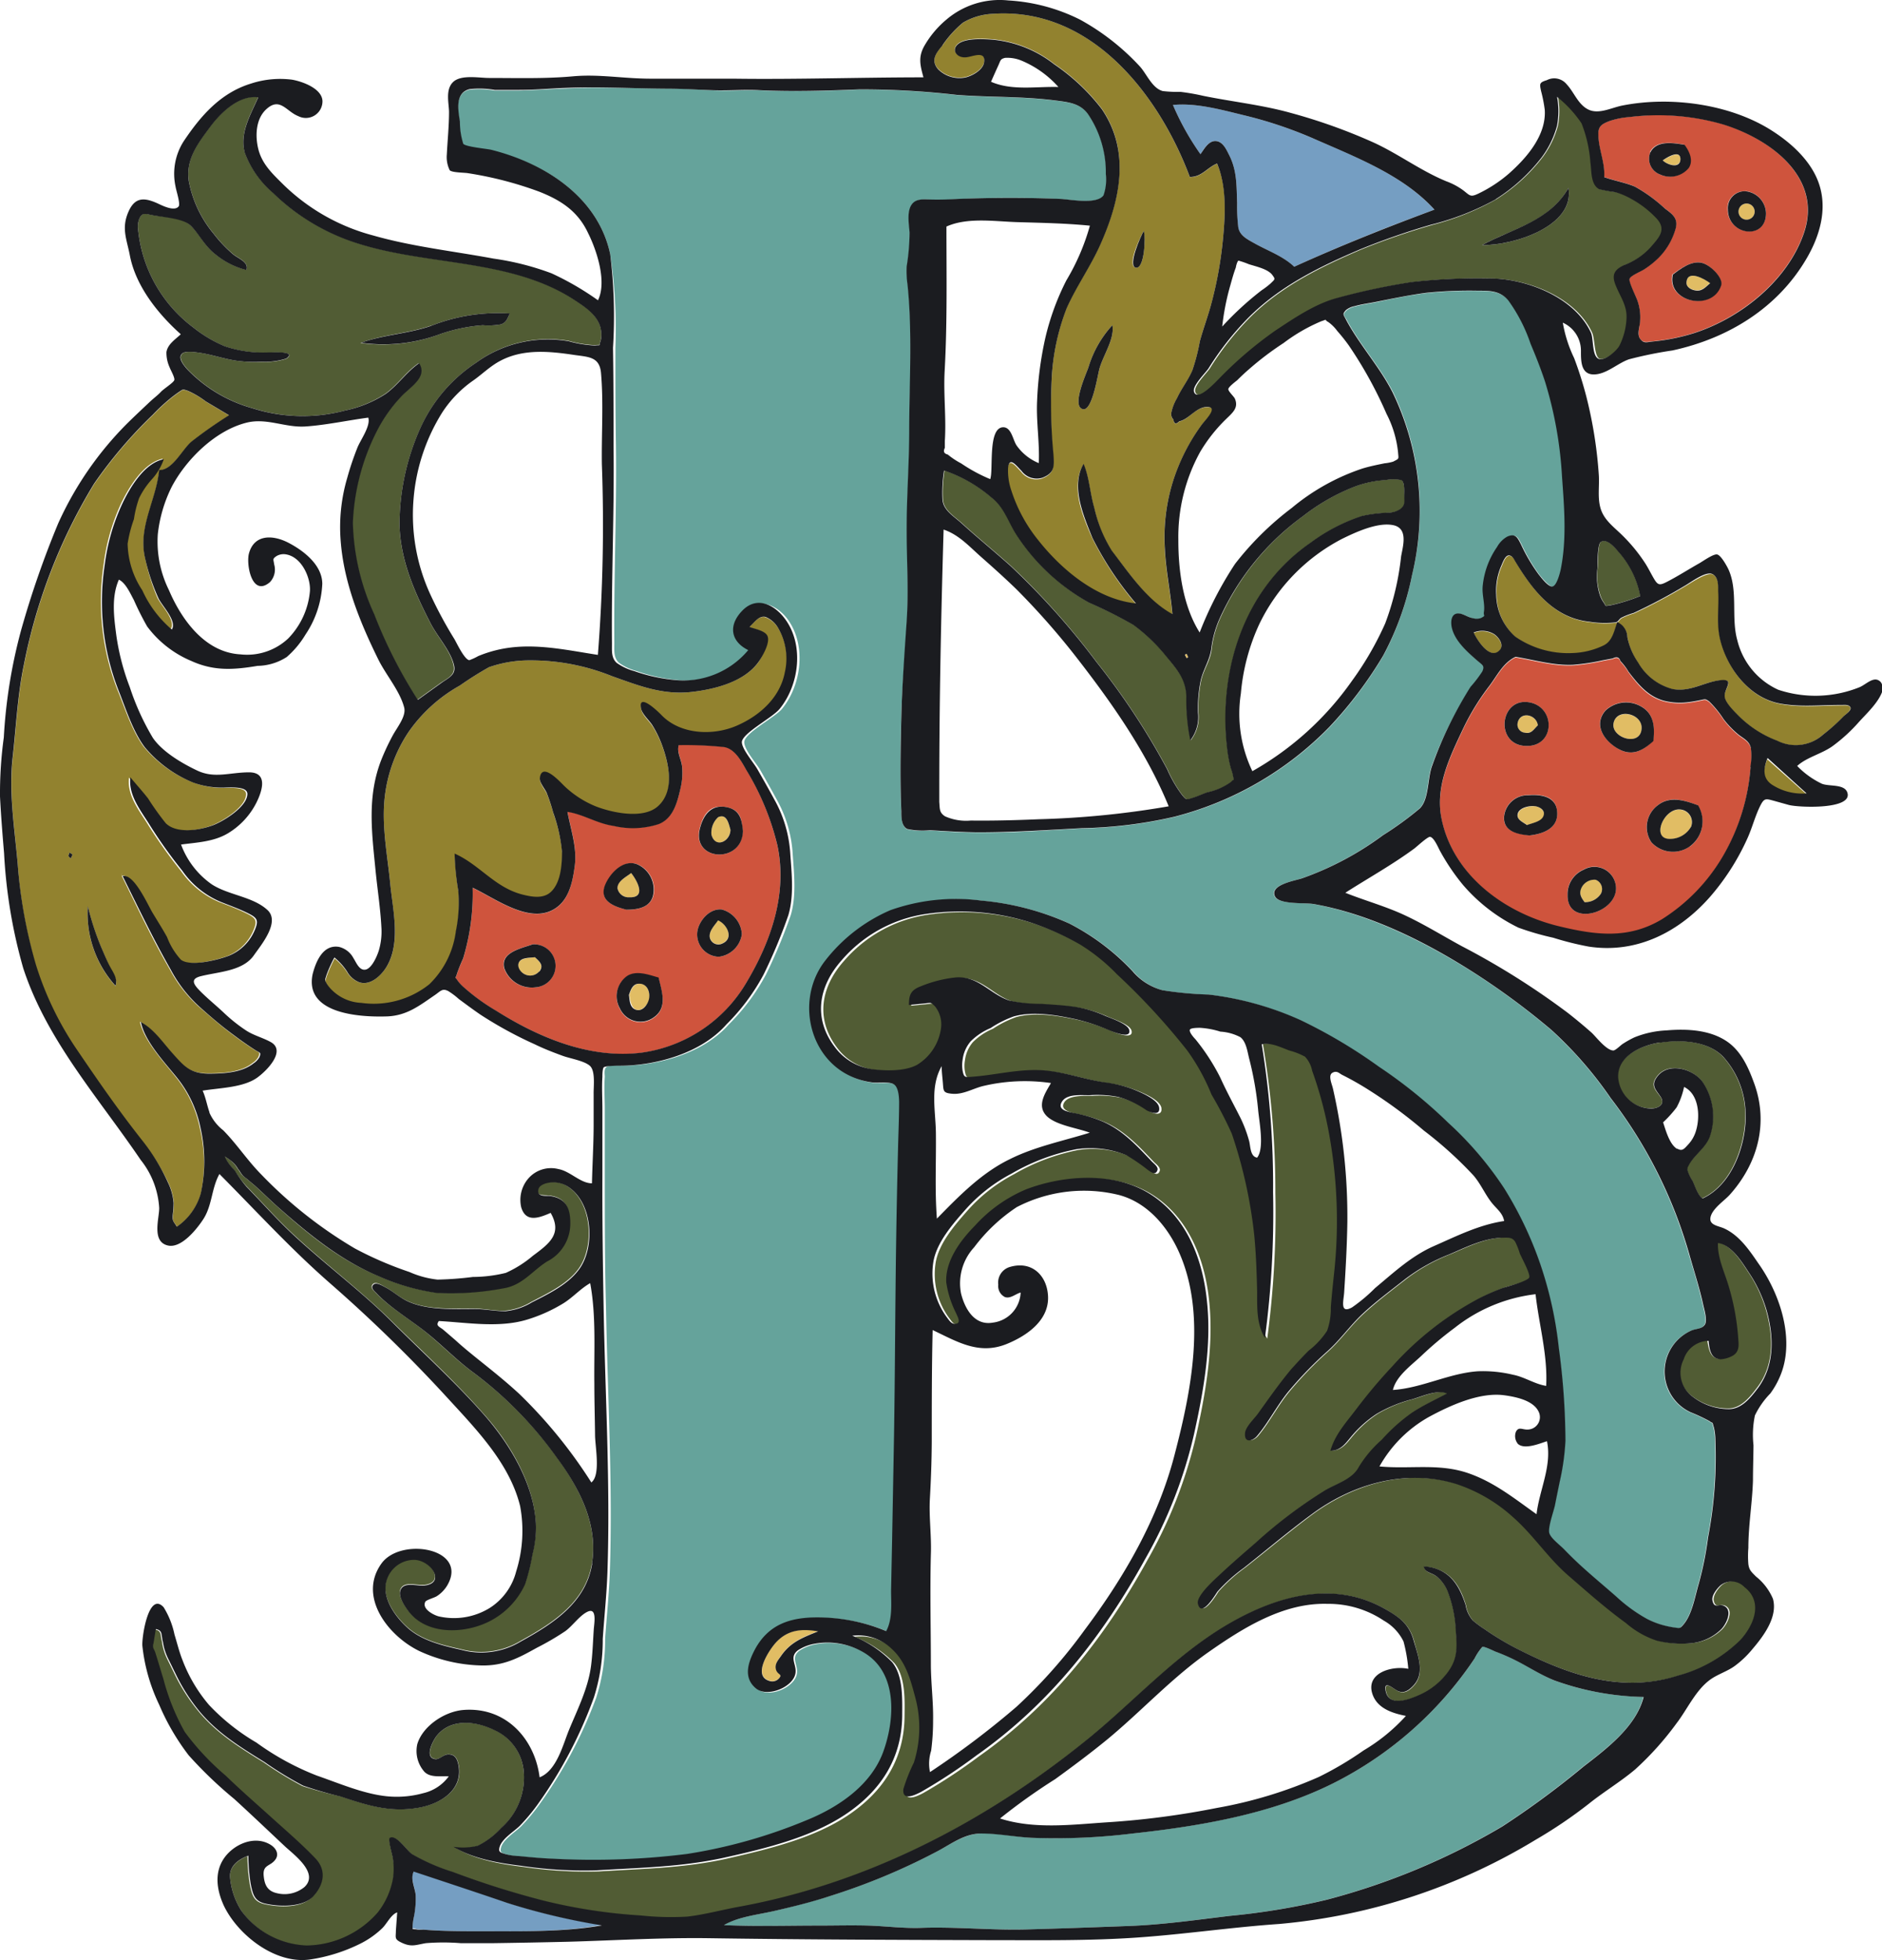
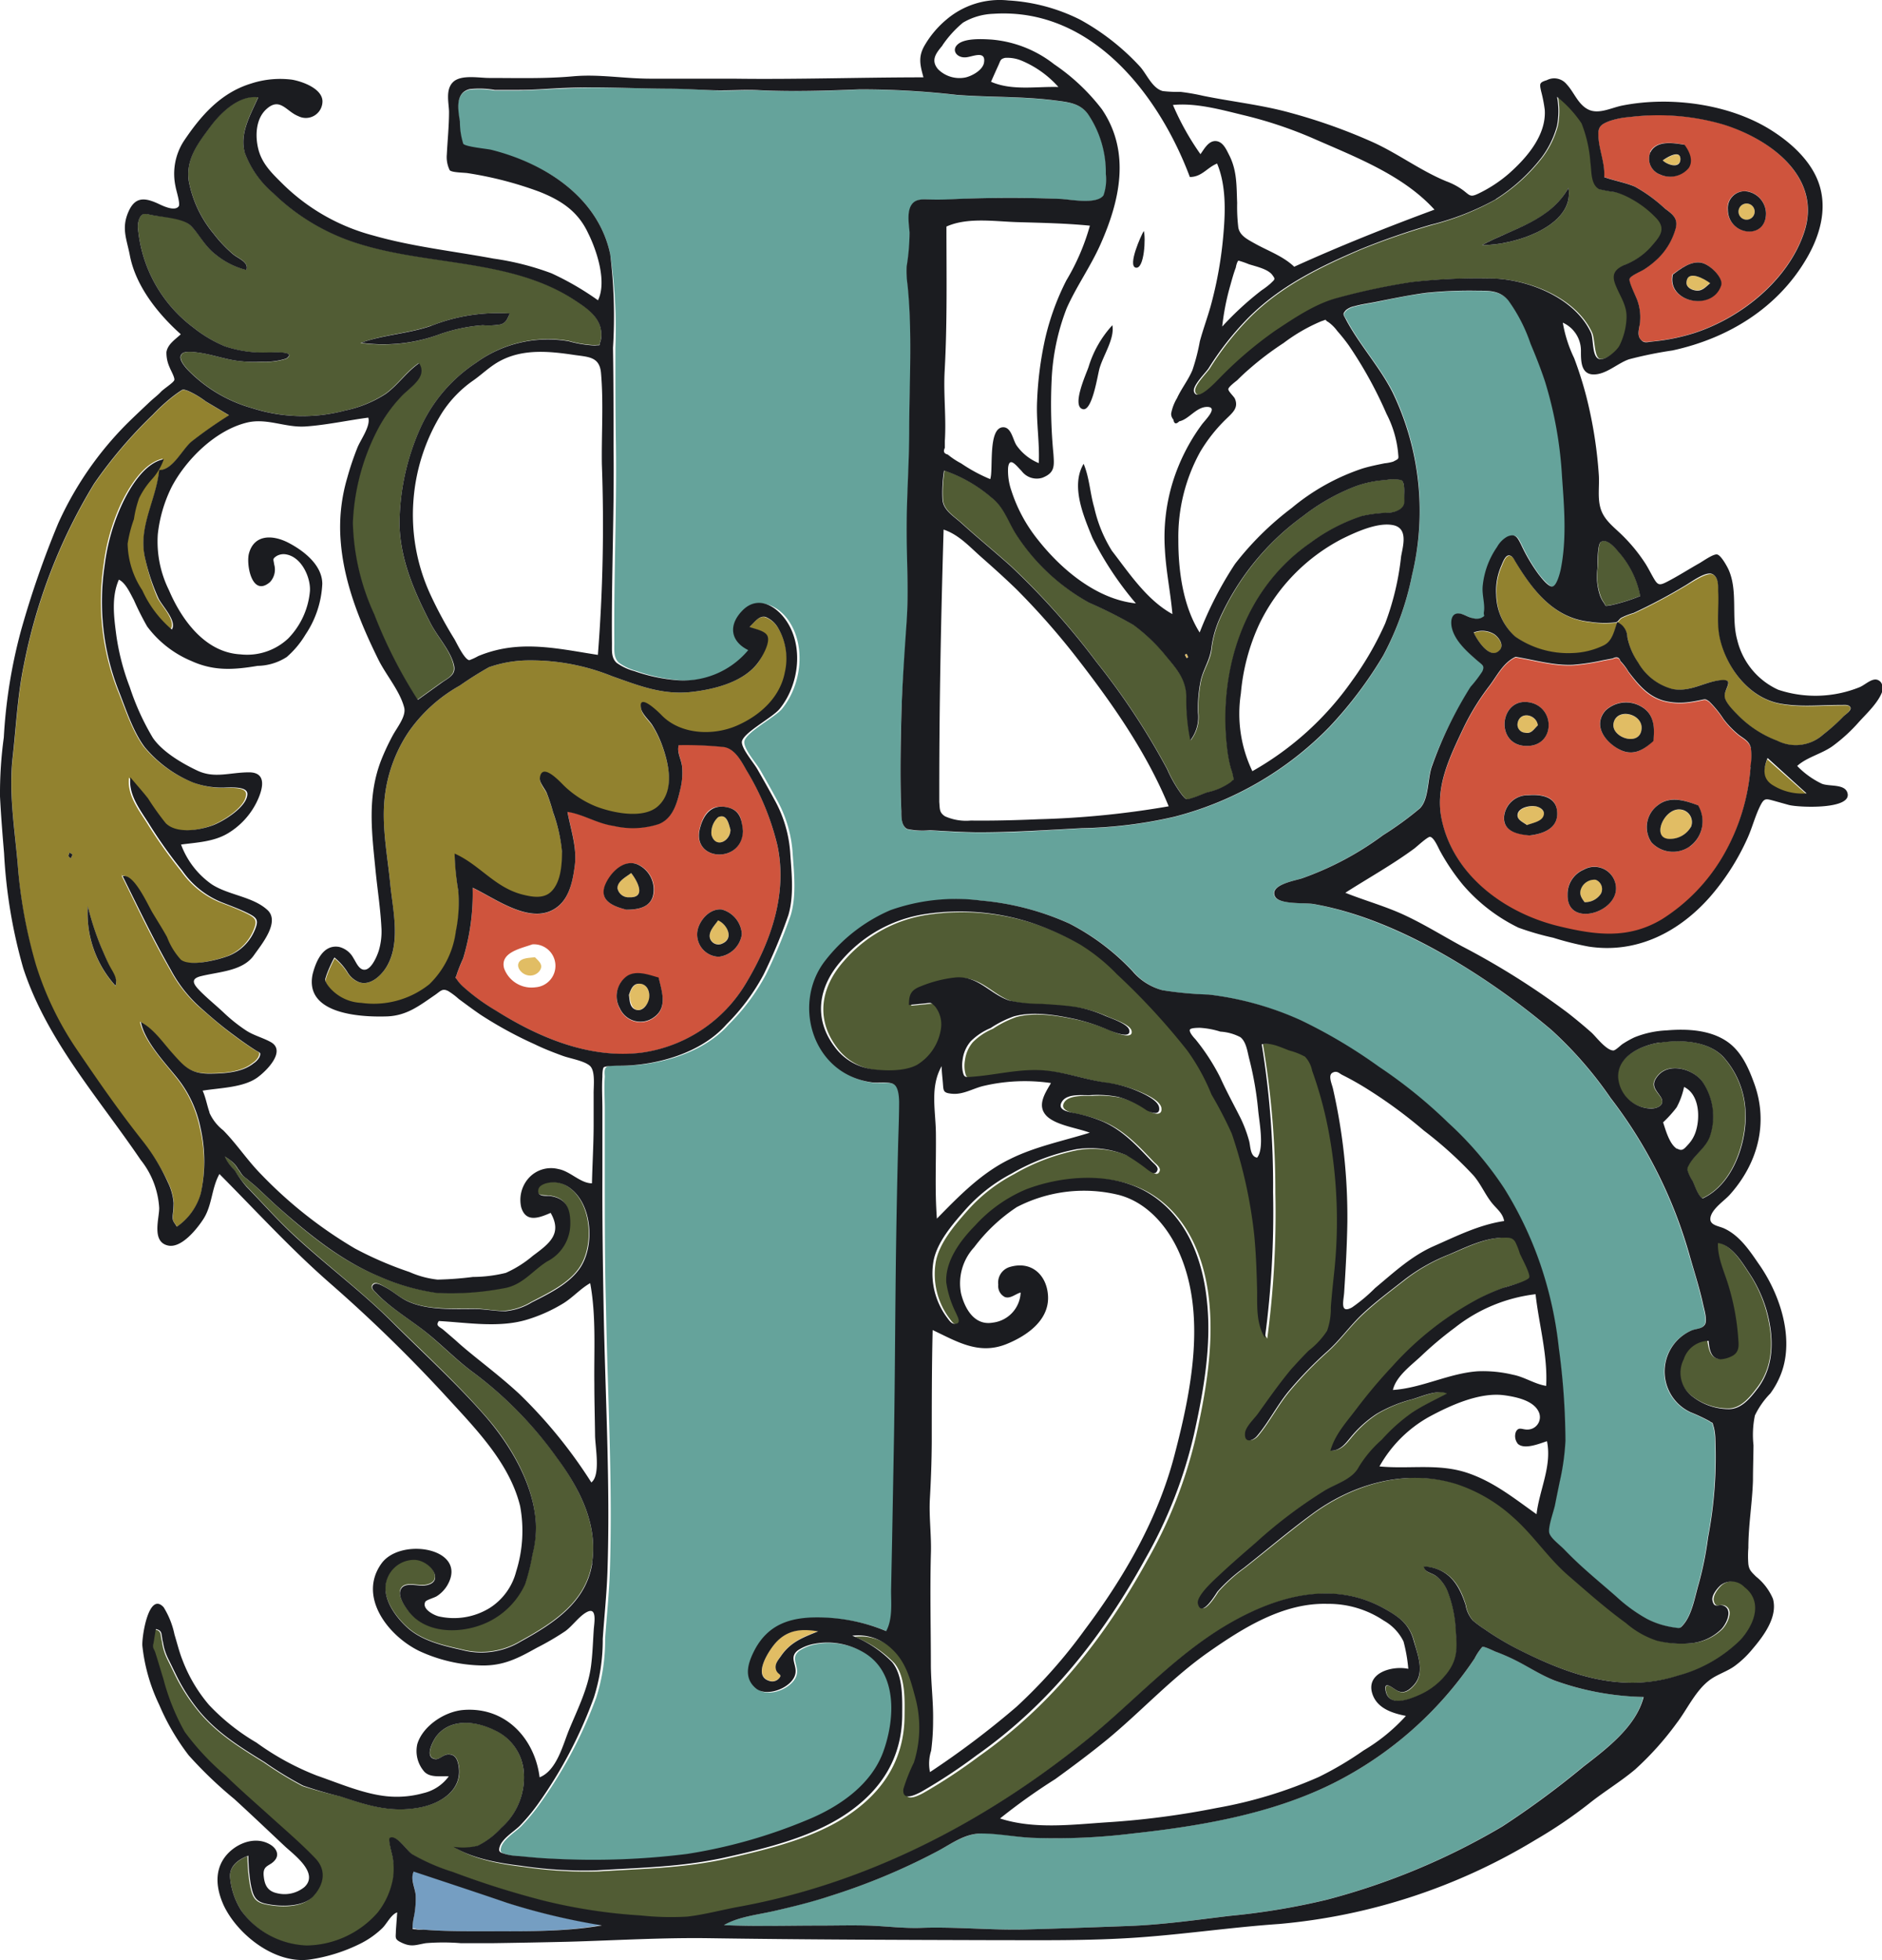
<svg xmlns="http://www.w3.org/2000/svg" viewBox="0 0 212.79 221.48">
  <defs>
    <style>.cls-1{fill:#e1bd64;}.cls-2{fill:#92822f;}.cls-3{fill:#cf543d;}.cls-4{fill:#515c34;}.cls-5{fill:#759ec2;}.cls-6{fill:#65a39b;}.cls-7{fill:#1b1c20;}</style>
  </defs>
  <g id="Layer_2" data-name="Layer 2">
    <g id="Layer_1-2" data-name="Layer 1">
      <path class="cls-1" d="M58.69,108.71c-.34.54.19,1.2.71,1.41a1.34,1.34,0,0,0,1.56-.35c.56-.71,0-1.12-.48-1.61C59.94,108.24,59,108.22,58.69,108.71Z" />
      <path class="cls-1" d="M71.16,112.43c.09.51.16,1.47.8,1.67s1.42-.7,1.48-1.28-.21-1.58-1-1.66S71.33,111.78,71.16,112.43Z" />
      <path class="cls-1" d="M82.59,93.75c-.19-.6-.42-1.87-1.39-1.41a2.38,2.38,0,0,0-.76,2C80.87,95.92,82.55,95.08,82.59,93.75Z" />
      <path class="cls-2" d="M78.26,78.18c-3.34.39-6-.7-9.07-1.78a24.54,24.54,0,0,0-9.27-1.78,13.84,13.84,0,0,0-4.63.77A38.37,38.37,0,0,0,52,77.46a17.4,17.4,0,0,0-5.77,5.21,16.53,16.53,0,0,0-2.78,7.94c-.25,3.08.38,6.18.67,9.25s1.2,6.53-.34,9.27c-.58,1-1.86,2.3-3.14,1.88a2.68,2.68,0,0,1-1.35-1.08,6.92,6.92,0,0,0-1.45-1.62,14.92,14.92,0,0,0-.9,2c-.17.59-.23.48.06,1a3.93,3.93,0,0,0,.58.7,5,5,0,0,0,3.3,1.43,10.07,10.07,0,0,0,7.69-2.1,10.1,10.1,0,0,0,3-6,16.06,16.06,0,0,0,.27-4.59,29.44,29.44,0,0,1-.41-4.18c2.83,1.25,4.56,3.86,7.71,4.64,1.12.28,2.43.5,3.28-.41,1.05-1.11,1.18-3.06,1.15-4.46a17.86,17.86,0,0,0-1-4.42,20.77,20.77,0,0,0-.72-2.19c-.21-.49-.85-1.19-.78-1.71.23-1.87,2.36.53,2.77.92a11.3,11.3,0,0,0,3.56,2.3c1.84.7,5.29,1.43,7,0,2-1.79,1.2-5.06.39-7.17a12.24,12.24,0,0,0-1-2c-.36-.57-1.16-1.25-1.28-1.9-.35-1.84,1.92.34,2.33.77,2.12,2.22,5.76,2.41,8.49,1.18s4.9-3.29,5.47-6.12A6.84,6.84,0,0,0,88,71a2.89,2.89,0,0,0-1.49-1.26c-.75-.17-1.23.61-1.81,1.13.61.24,1.83.42,2.06,1.08s-.6,2.26-1,2.87C84.18,77,80.92,77.87,78.26,78.18Z" />
      <path class="cls-3" d="M63.15,102.39c-2.88,2.43-7.09-.85-9.71-2.06a25.09,25.09,0,0,1-1.08,8,17.66,17.66,0,0,0-.71,1.77c-.15.63-.32.1.15.8a4.94,4.94,0,0,0,.67.7,22.81,22.81,0,0,0,3.6,2.61c4.82,3,10.6,5.5,16.52,4.75a16.36,16.36,0,0,0,11.71-7.76c2.87-4.76,4.77-10.22,3.59-15.68A29.61,29.61,0,0,0,84.4,87c-.58-1-1.3-2.41-2.52-2.62a41.83,41.83,0,0,0-5.14-.22c-.24.82.29,1.57.38,2.42a7.62,7.62,0,0,1-.2,2.56c-.35,1.5-.8,3.29-2.43,3.94a9.49,9.49,0,0,1-5.1.21c-1.9-.27-3.41-1.31-5.23-1.59.37,2,1.1,4,.83,6.08C64.79,99.37,64.44,101.3,63.15,102.39Zm-2.6,9.17A3.3,3.3,0,0,1,57,109.43c-.5-1.81,1.88-2.25,3.19-2.72A2.43,2.43,0,0,1,60.55,111.56Zm18.57-18c.39-1.48,1.1-2.64,2.85-2.38s1.9,1.33,2,2.72C83.94,97.64,78.12,97.34,79.12,93.56Zm-.28,11.73c.16-1.2,1.35-2.67,2.77-2.52a3.08,3.08,0,0,1,2.27,2.79,3,3,0,0,1-2.6,2.55A2.52,2.52,0,0,1,78.84,105.29ZM73.93,115a2.55,2.55,0,0,1-3.84-1,2.8,2.8,0,0,1,.84-3.69c1.07-.65,2.47-.1,3.54.24C74.8,112,75.54,113.87,73.93,115Zm-5.51-14.91C69,98.7,70.54,97,72.19,97.71a3.12,3.12,0,0,1,1.68,3.52c-.39,1.32-1.76,1.57-3,1.56C69.42,102.44,67.75,101.82,68.42,100.08Z" />
      <path class="cls-2" d="M19.82,121.63c-1.37-1.73-3.53-4-4-6.18,1.46.77,2.5,2.33,3.56,3.51,1.33,1.49,2,2.33,4.18,2.32,1.63,0,3.71-.11,5-1.17a2,2,0,0,0,.67-.71c.19-.54.09-.43-.47-.78-.81-.52-1.61-1.08-2.38-1.66-1.37-1-2.67-2.15-4-3.3a15.44,15.44,0,0,1-3.19-4.14c-2-3.45-3.67-7-5.43-10.56a1.92,1.92,0,0,1,.05-.33l-.05.33c1.27-.3,2.79,3.32,3.35,4.23s1.12,1.81,1.63,2.73a7.93,7.93,0,0,0,1.57,2.56c1.08.81,4.17,0,5.38-.44a5.34,5.34,0,0,0,3-3c.41-1,.25-1.29-.76-1.8s-2.07-.9-3.12-1.3a10,10,0,0,1-4.34-3.51,54.82,54.82,0,0,1-3.88-5.48c-1-1.55-2.24-3.19-2-5.08.68.79,1.38,1.56,2,2.38a31.55,31.55,0,0,0,2,2.8c1.24,1.24,3.85.79,5.34.23,1.21-.46,3.91-2.1,3.89-3.55,0-.92-2.09-.66-2.87-.7a9.72,9.72,0,0,1-3.25-.67,14,14,0,0,1-5.46-4c-1.35-1.83-2.14-4.43-3-6.51a27.66,27.66,0,0,1-1.52-14.09,23.17,23.17,0,0,1,2-6.93c.87-1.79,2.51-4.54,4.68-5a6.55,6.55,0,0,1-1.35,2.27,9.13,9.13,0,0,0-1.45,2.15,12.71,12.71,0,0,0-.58,2.36,14.63,14.63,0,0,0-.71,2.77,9.85,9.85,0,0,0,1.66,5.26,12.6,12.6,0,0,0,3.34,4.43c.61-1-1.13-2.68-1.53-3.56A22.76,22.76,0,0,1,16.4,63c-.77-3.49,1.29-6.47,1.61-9.86,1.5,0,2.56-2.25,3.63-3.19a49.45,49.45,0,0,1,4.28-3l-2.63-1.56a10,10,0,0,0-2.05-1.21c-.59-.17-.47-.22-1,.15-.32.22-.64.46-.95.71a21.78,21.78,0,0,0-2,1.86,51,51,0,0,0-6.63,7.78A62.17,62.17,0,0,0,2.73,75.07c-.74,3.52-.89,7.14-1.3,10.71C1,89.7,1.68,93.69,2,97.61a55.71,55.71,0,0,0,2,11.37,36,36,0,0,0,4.77,9.86c2.34,3.48,4.74,6.9,7.36,10.2A22.34,22.34,0,0,1,19,133.58a6.51,6.51,0,0,1,.66,2.35,11.18,11.18,0,0,1-.09,1.29c-.07.75,0,.74.46,1.39a6.81,6.81,0,0,0,2.68-3.72,16.92,16.92,0,0,0-.11-7.39A13.19,13.19,0,0,0,19.82,121.63ZM8,97c-.32-.28-.3-.29-.13-.67l.33.24Zm5.06,14.42a12.19,12.19,0,0,1-3.13-9,31.4,31.4,0,0,0,1.5,4.61c.35.76.64,1.55,1,2.29S13.32,110.63,13.06,111.44Z" />
      <path class="cls-1" d="M71.16,101.39c2,.08.82-2,.2-2.74-.54.43-1.58.92-1.54,1.71A1.27,1.27,0,0,0,71.16,101.39Z" />
      <path class="cls-4" d="M53.56,155.12c-1.87-1.35-3.48-3-5.26-4.47s-4.23-2.88-5.85-4.62c-.25-.26-.62-.54-.31-.91s1,.09,1.33.27c.92.47,1.7,1.23,2.64,1.64,2.21,1,5,.82,7.42.83,1.18,0,2.37.28,3.54.25a7.08,7.08,0,0,0,3-1c1.91-1,4.17-2.06,5.4-3.82,1.72-2.45,1.48-7.22-1.12-9.11a3.1,3.1,0,0,0-2.81-.48c-.3.12-.65.29-.73.63-.19.8.62.7,1.15.75,1.88.15,2.42,1.25,2.45,3a4.79,4.79,0,0,1-2.62,4.41c-1.76,1.11-2.81,2.72-5,3.05a31.87,31.87,0,0,1-7.48.51,24.72,24.72,0,0,1-6.57-1.89c-4.33-1.78-7.87-4.69-11.28-7.73-.94-.83-1.82-1.71-2.75-2.54l-.92-.77a3.36,3.36,0,0,1-.41-.34,3.65,3.65,0,0,1-.32-.45c-.08-.14-.2-.26-.28-.4a3,3,0,0,0-.59-.7,7.59,7.59,0,0,0-.85-.6,4.62,4.62,0,0,0,1,1.41l.17.21A12.75,12.75,0,0,0,27.83,134c1.75,1.79,3.39,3.66,5.22,5.37,3.65,3.41,7.67,6.4,11.23,9.91s7.18,6.83,10.4,10.48c3,3.34,5.64,7.84,5.89,12.28a11.69,11.69,0,0,1-.37,3.48,23.57,23.57,0,0,1-.84,3.41,8.82,8.82,0,0,1-3.66,4c-2.86,1.64-7.42,1.88-9.55-.95-.4-.53-1.12-1.58-.92-2.28.34-1.12,1.84-.53,2.7-.61,2.58-.26.67-3-1.24-2.9a3.24,3.24,0,0,0-3.12,3.11c-.06,1.74,1.33,3.56,2.62,4.68,1.61,1.39,3.87,1.91,5.93,2.37a8.61,8.61,0,0,0,6.75-.94c3.74-2.06,7.36-4.43,8.06-8.78s-1.42-8.5-4-12A43.77,43.77,0,0,0,53.56,155.12Z" />
-       <path class="cls-2" d="M109.13,8.71c.79-.17,2-.85,2.13-1.69.24-1.48-1.43-.63-2.11-.59-1,.06-1.66-.86-.8-1.52s2.74-.55,3.74-.49a13.26,13.26,0,0,1,7.11,2.8,23.07,23.07,0,0,1,5.39,5.08c3.29,4.86,2,10.37-.19,15.32-1.11,2.47-2.69,4.69-3.79,7.15A25.42,25.42,0,0,0,118.9,43a59.22,59.22,0,0,0,.16,8.42c.08,1.3.19,2.1-1.27,2.66a2.14,2.14,0,0,1-2.34-.78c-.57-.56-1.37-1.7-1.52-.35a6.82,6.82,0,0,0,.38,2.6,17.3,17.3,0,0,0,3,5.54c2.62,3.31,6.59,6.68,11.11,7.14a37.09,37.09,0,0,1-4.91-7.39c-1.09-2.47-2.53-5.87-1-8.38.66,1.56.72,3.31,1.2,4.94a15.66,15.66,0,0,0,2,4.89c2,2.52,3.94,5.56,6.84,7.15-.21-2.44-.72-4.82-.85-7.29a21.21,21.21,0,0,1,.89-7.63A22,22,0,0,1,135.88,48c.39-.53,2-2,.64-2s-2.09,1.41-3.19,1.63c-.36.36-.58.29-.66-.2a.94.94,0,0,1-.25-.69,5.24,5.24,0,0,1,.66-1.73c.51-1.11,1.29-2.07,1.75-3.19a22.51,22.51,0,0,0,.83-3.23c.36-1.36.85-2.68,1.23-4a44.73,44.73,0,0,0,1.45-8.28c.22-2.55.31-5.43-.73-7.81-1.14.46-1.72,1.53-3.08,1.52C131.16,11,123.6.81,112.32,1.56a7.24,7.24,0,0,0-3.42,1,12.38,12.38,0,0,0-2.33,2.57c-.73.83-1.38,1.67-.5,2.65A3.43,3.43,0,0,0,109.13,8.71Zm15.18,32.95c-.22.78-.82,4.86-1.89,4.57-1.28-.34.38-3.95.65-4.74a12.22,12.22,0,0,1,2.7-4.74C126.05,38.27,124.74,40.13,124.31,41.66Zm5-15.56c.24.66.1,4.39-.92,4.14S129,26.63,129.32,26.1Z" />
      <path class="cls-4" d="M21.85,37a14.87,14.87,0,0,0,3.6,2.15,13.61,13.61,0,0,0,4.92.69c.5,0,3.29-.19,2,.7a7.77,7.77,0,0,1-2.7.35A15,15,0,0,1,27,40.79c-1.53-.18-3-.73-4.49-.94-.44-.06-1.5-.22-1.86.08-.57.46.1,1.29.53,1.78a16.26,16.26,0,0,0,7.36,4.41A18.63,18.63,0,0,0,39,46.39a13.48,13.48,0,0,0,4.56-1.89c1.4-1,2.33-2.47,3.77-3.46,1,1.57-1,2.69-2,3.75a16.61,16.61,0,0,0-2.75,3.87,25,25,0,0,0-2.74,10.4,26.15,26.15,0,0,0,2.41,10.32,53.88,53.88,0,0,0,4.93,9.69l2.55-1.83c.81-.58,1.77-.9,1.56-2C51,73.62,49.49,72,48.71,70.5c-1.83-3.54-3.43-7.15-3.54-11.15a26.67,26.67,0,0,1,2.47-11.21A17.42,17.42,0,0,1,53.81,41a13.82,13.82,0,0,1,10.5-2.48,13.07,13.07,0,0,0,2.94.48c.8-.1.4.15.66-.53a2.44,2.44,0,0,0,.06-1c-.15-1.74-1.7-2.74-3.09-3.65-7-4.58-16.27-3.83-24.15-6.26a24,24,0,0,1-9.87-5.8,11,11,0,0,1-3.18-4.52c-.62-2.23.64-4.27,1.52-6.28-2.17-.29-4.26,1.76-5.4,3.29-1.42,1.9-2.8,3.7-2.46,6.16a13,13,0,0,0,2.83,6,15,15,0,0,0,2.19,2.31c.57.47,1.82.89,1.49,1.77a8.92,8.92,0,0,1-3.51-1.78c-1.2-.91-1.75-2.23-2.78-3.23s-3.12-.93-4.41-1.2c-.79-.16-1.13-.3-1.44.53A2.46,2.46,0,0,0,15.62,26,15.74,15.74,0,0,0,21.85,37Zm26.88-.18a20.64,20.64,0,0,1,8.91-1.4c-.28.55-.35,1-1,1.23a8,8,0,0,1-2.08.1,19.11,19.11,0,0,0-4.8,1,18.31,18.31,0,0,1-9,1C43.35,37.79,46.13,37.7,48.73,36.8Z" />
      <path class="cls-1" d="M81.71,106.58c1.3-.65.46-2.17-.52-2.6-.37.57-1.12,1.28-.92,2A1,1,0,0,0,81.71,106.58Z" />
      <path class="cls-1" d="M190,18c0-1.14-1.54-.14-2,.12C188.4,18.55,189.91,19.11,190,18Z" />
      <path class="cls-4" d="M158.47,54.23a4.85,4.85,0,0,0-1.82,0,12,12,0,0,0-3.41.72,23.11,23.11,0,0,0-5.9,3.36A29.07,29.07,0,0,0,138,69.78a11.87,11.87,0,0,0-1,3.55c-.14,1.31-.89,2.27-1.19,3.56a15.73,15.73,0,0,0-.31,3.62,4.3,4.3,0,0,1-.87,3.15,22.79,22.79,0,0,1-.45-5c-.07-1.92-1.07-3-2.29-4.51a19.61,19.61,0,0,0-3.69-3.53,50.32,50.32,0,0,0-5-2.51,23.22,23.22,0,0,1-8.23-7.67c-.92-1.42-1.39-3.11-2.79-4.19a16.18,16.18,0,0,0-5.39-3.08,15.57,15.57,0,0,0-.18,3.27c.09,1.22,1.25,1.86,2.15,2.68,1.83,1.66,3.76,3.23,5.6,4.88A84.86,84.86,0,0,1,124,74.81a80.16,80.16,0,0,1,8,12.12,14.41,14.41,0,0,0,1.69,2.92c.51.6.46.54,1.19.32.57-.17,1.12-.44,1.68-.63a7.06,7.06,0,0,0,2.68-1.18c.43-.49.32.07.19-.78a6.49,6.49,0,0,0-.23-.75,15.8,15.8,0,0,1-.39-2c-1.09-8.72,1.67-18.17,9.44-23.51a20.35,20.35,0,0,1,5.78-3,15.39,15.39,0,0,1,3-.37,2.49,2.49,0,0,0,1.31-.4c.63-.46.49-.89.47-1.59C158.76,55.55,158.83,54.46,158.47,54.23Z" />
      <path class="cls-4" d="M153.94,28.18c-4.67,2-9.13,4.19-12.68,7.76a33.24,33.24,0,0,0-4.46,5.67c-.34.53-1.87,2-1.66,2.66.37,1.18,2.42-1.07,2.8-1.44a44,44,0,0,1,6.39-5.46c2.16-1.43,4.55-3.06,7.09-3.72a75.46,75.46,0,0,1,8.32-1.77,65.83,65.83,0,0,1,8.66-.41c4.32,0,9.77,2.11,11.62,6.13.3.65.23,2.53.77,2.9s2.06-.77,2.43-1.39A7.6,7.6,0,0,0,184,36c.09-1.49-.71-2.47-1.23-3.79-.45-1.11-.2-1.72.94-2.26a7.75,7.75,0,0,0,3-2c.92-1.08,1.86-2,.73-3.23a11.45,11.45,0,0,0-2.93-2.27,8.57,8.57,0,0,0-1.79-.75,14,14,0,0,1-1.8-.33c-1-.5-.88-2.07-1-3a15,15,0,0,0-1-4.44,13.52,13.52,0,0,0-2.77-3,8.72,8.72,0,0,1,0,3.26,10.58,10.58,0,0,1-1.7,3.53,20.19,20.19,0,0,1-5.25,4.79A30.23,30.23,0,0,1,162,25.4,80.83,80.83,0,0,0,153.94,28.18Zm23.4-6.95c.75,4.35-6.27,6.53-9.77,6.46C171.16,25.78,175.23,25,177.34,21.23Z" />
      <path class="cls-3" d="M181.36,20c1.13.4,2.36.61,3.45,1.06a17.11,17.11,0,0,1,3.42,2.49c.89.65,1.49,1.12,1.22,2.22a7.57,7.57,0,0,1-2,3.41,10.07,10.07,0,0,1-1.54,1.22c-.38.26-1.53.7-1.68,1.09s.76,2.05.89,2.46a5.67,5.67,0,0,1,.3,2.31c0,.53-.33,1.53,0,2s.7.39,1.4.31a22.71,22.71,0,0,0,4.68-.94c5.45-1.77,10.72-6.1,12.48-11.43,2-6-3.58-10.41-9.07-12.14a26.32,26.32,0,0,0-10.67-.85,9.22,9.22,0,0,0-2.21.44c-.89.33-1.34.58-1.33,1.52C180.71,16.83,181.48,18.37,181.36,20Zm16,1.59a2.56,2.56,0,0,1,2.31,2.45c.06,3.14-4.3,2.58-4.35-.4A1.91,1.91,0,0,1,197.36,21.61Zm-5,8.09c1,.23,2.47,1.72,2.2,2.55-1,3-6.18,1.89-5.47-1.22C190,30.37,191.21,29.44,192.41,29.7Zm-5.82-12.47c.71-1.41,2.59-1.08,3.88-.87.54.74,1,1.78.46,2.64a2.73,2.73,0,0,1-3.22.72A1.89,1.89,0,0,1,186.59,17.23Z" />
      <path class="cls-1" d="M191.58,32.77c.84.17,1.23-.34,1.78-.8-.57-.41-2.62-1.61-2.68,0C190.66,32.38,191.17,32.69,191.58,32.77Z" />
-       <path class="cls-5" d="M137.44,15.94c.84,0,1.23,1,1.54,1.59.9,1.77.82,3.48.9,5.4A19.69,19.69,0,0,0,140,25.7c.16.9,1,1.31,1.8,1.78,1.52.86,3.24,1.44,4.52,2.66,5.23-2.37,10.45-4.48,15.86-6.45-3.57-3.93-9-6-13.83-8.1A47.67,47.67,0,0,0,140.55,13c-2.53-.62-5.31-1.39-7.93-1.14a30,30,0,0,0,3.11,5.56C136.1,16.89,136.61,15.91,137.44,15.94Z" />
      <path class="cls-1" d="M197.42,24.82a.91.91,0,1,0,.12-1.82A.91.91,0,0,0,197.42,24.82Z" />
      <path class="cls-4" d="M181.29,68c.39.49,0,.48.77.39a20.05,20.05,0,0,0,3.41-1.06,10.4,10.4,0,0,0-2.47-5c-.38-.41-1.33-1.59-2-1.09-.36.26-.32,2.41-.36,2.94a6.78,6.78,0,0,0,.32,3.13A3.44,3.44,0,0,0,181.29,68Z" />
      <path class="cls-1" d="M134.35,74.24l-.18-.36c-.28.16-.23.06,0,.49Z" />
      <path class="cls-3" d="M196.63,83.13a10.28,10.28,0,0,1-1.75-1.8,11.57,11.57,0,0,0-1.63-2c-.47-.34-.45-.25-1.09-.13-.44.09-.88.17-1.34.22a7.37,7.37,0,0,1-2.69-.17c-1.84-.5-2.95-1.87-4-3.28a6.32,6.32,0,0,0-.91-1.2q-.21-.66-.87-.3l-1.12.21a24.19,24.19,0,0,1-3.38.51c-2.2.1-4.34-.55-6.49-.9-1.41.66-2.1,2.17-3,3.33a26.77,26.77,0,0,0-3,4.93c-1.5,3.18-3.12,6.52-2.36,10.08,1.34,6.28,7.05,10.61,13.3,12.11,4.15,1,7.82,1.47,11.61-.8a20.88,20.88,0,0,0,6.89-7.13,23.4,23.4,0,0,0,3.13-10.09,6.68,6.68,0,0,0,.06-2.09C197.78,83.82,197.23,83.58,196.63,83.13ZM173,79.38c2.86.6,2.81,4.85-.3,4.91C168.91,84.36,169.52,78.66,173,79.38Zm-.08,15c-1.36-.14-3-.46-2.87-2.11a2.68,2.68,0,0,1,2.76-2.43c1.4-.11,3,.09,3.22,1.67C176.32,93.51,174.63,94.21,172.93,94.4Zm4.31,6.75a3,3,0,0,1,1.83-2.88,2.44,2.44,0,0,1,3.51,1.32C183.74,102.92,177.18,105.08,177.24,101.15Zm5.7-16.55c-1.57-.89-2.81-2.69-1.42-4.3a3.4,3.4,0,0,1,4.16-.39c1.41.88,1.41,2.41,1.23,3.83C185.7,84.86,184.52,85.5,182.94,84.6Zm8.11,11.07a3.31,3.31,0,0,1-4.33-.47,3.07,3.07,0,0,1,.71-4.18c1.39-1.12,3-.58,4.55,0A3.51,3.51,0,0,1,191.05,95.67Z" />
      <path class="cls-1" d="M172.41,82.79c.74.12,1-.4,1.47-.83-.16-1.22-2-1.64-2.29-.25A.91.91,0,0,0,172.41,82.79Z" />
      <path class="cls-1" d="M92.51,184.31c-1.9-.33-3.46-.17-4.78,1.27-.73.79-2.71,3.76-.72,4.33a1,1,0,0,0,1-.21c.57-.54,0-.4-.24-1s.21-1.16.59-1.69C89.44,185.5,90.75,185,92.51,184.31Z" />
      <path class="cls-2" d="M166.62,71.52c.33.68,1.82,3.13,2.93,2,.55-.58-.08-1.46-.62-1.82A2.6,2.6,0,0,0,166.62,71.52Z" />
      <path class="cls-6" d="M167.68,75.9c.29-.65,0-.7-.53-1.19-1.15-1-2.57-2.23-2.92-3.76-.15-.68-.07-1.57.72-1.6.54,0,1.1.45,1.64.52a1.55,1.55,0,0,0,.93,0c.62-.33.26-.19.34-.69.14-.9-.23-2-.14-2.91a9.29,9.29,0,0,1,1.63-4.44,3,3,0,0,1,1.14-1.16c1-.43,1.18.15,1.56.87a19.63,19.63,0,0,0,2,3.4c.25.31,1.15,1.42,1.56,1.36s.85-1.53.93-1.91c.7-3.44.4-7,.15-10.5a44.85,44.85,0,0,0-1.91-10.71c-.48-1.45-1-2.88-1.64-4.29a18.32,18.32,0,0,0-2.5-4.88c-.92-1.08-2.08-1.13-3.46-1.13a47.86,47.86,0,0,0-5.87.24c-1.87.22-3.72.6-5.56,1-.82.17-1.69.27-2.49.5a2.24,2.24,0,0,0-1,.45c-.47.47-.35.49,0,1.06,1.51,2.86,3.82,5.35,5.29,8.27A30.82,30.82,0,0,1,159.65,65a32.75,32.75,0,0,1-3.28,9.17,46,46,0,0,1-6.08,8.05A37.41,37.41,0,0,1,132.8,92.31a50.51,50.51,0,0,1-10.48,1.3c-3.91.21-7.83.51-11.76.47-1.81,0-3.62-.13-5.43-.24a8.11,8.11,0,0,1-2.57-.14c-.63-.35-.63-1.32-.66-2-.14-3.52-.1-7.15,0-10.67s.45-7.19.65-10.79,0-7.13,0-10.68.29-7.28.29-10.93c0-5.43.37-11-.19-16.43a10.9,10.9,0,0,1-.1-2.06,24.78,24.78,0,0,0,.33-3.84c-.06-1-.41-2.68.47-3.42.55-.47,1.52-.33,2.17-.31.94,0,1.87,0,2.81-.07,3.88-.18,7.78-.19,11.66,0,1,.05,4.06.66,4.82-.41a5.46,5.46,0,0,0,.26-2.41,11.48,11.48,0,0,0-.24-2.55,11.7,11.7,0,0,0-1.74-4.16c-.87-1.26-2.19-1.4-3.67-1.59-3.74-.49-7.47-.35-11.21-.64a94.42,94.42,0,0,0-11-.62c-3.72.15-7.43.27-11.15.1-1.79-.08-3.56.09-5.35,0S77.18,10,75.43,10C71.63,10,67.82,9.8,64,10c-1.77.06-3.53.19-5.3.23-.93,0-1.87,0-2.8,0a10,10,0,0,0-2.84-.09c-1.68.44-1.28,2.4-1.09,3.66a8.4,8.4,0,0,0,.38,2.52c.29.35,2.71.56,3.18.68C61.8,18.5,67.69,22.41,69,28.76a57.11,57.11,0,0,1,.58,10.54c0,3.66,0,7.33.06,11,.1,7.45-.25,14.9-.18,22.35,0,.86-.1,1.65.52,2.24a6.18,6.18,0,0,0,2,.94,19.2,19.2,0,0,0,4.51,1,9.55,9.55,0,0,0,8.38-3.37c-2-1-2.19-2.93-.65-4.48s3.67-.59,4.84,1c2.13,2.92,1.58,7.4-.64,10.12-.84,1-4.36,2.78-4.27,3.81.07.87,1.29,2.26,1.75,3,.65,1.14,1.3,2.28,1.92,3.43a14.29,14.29,0,0,1,1.81,6.23c.16,2.22.42,4.69-.23,6.86a59.66,59.66,0,0,1-2.79,6.68,23.43,23.43,0,0,1-4.21,5.65c-2.8,3.19-7.83,4.65-12.08,4.66-.39,0-1.52-.1-1.79.19s-.14.85-.15,1.08c-.09,1.2,0,2.43,0,3.62q0,3.73,0,7.47c0,5,0,10,.14,15.06.18,9.93.77,19.89.43,29.82-.09,2.52-.36,5-.53,7.54a21.44,21.44,0,0,1-1,6.61A50.22,50.22,0,0,1,60.91,204a21.91,21.91,0,0,1-2,2.38c-.66.64-2,1.45-2.26,2.37-.16.57.06.63.7.82a7,7,0,0,0,1.52.21c1.29.13,2.58.25,3.88.3a85.4,85.4,0,0,0,15.08-.54,58.54,58.54,0,0,0,13.44-3.78c3.8-1.51,7.36-4,8.76-7.78s1.66-9.22-2.51-11.37a8,8,0,0,0-5.16-.84,5,5,0,0,0-2,.77c-1,.8-.09,1.56-.26,2.59-.25,1.54-3.11,2.78-4.42,1.74-1.55-1.23-.92-3-.17-4.43,1.64-3.14,4.46-3.77,8-3.61a20.13,20.13,0,0,1,6.85,1.53c.73-1.37.52-3.08.55-4.57l.12-5.88.21-11.47c.12-7.29.13-14.59.24-21.88q.09-5.43.22-10.86c0-1.71.15-3.42.12-5.13,0-.57,0-1.65-.6-2s-1.78-.12-2.42-.21c-6.84-.89-9.11-9-5.33-13.77a18.69,18.69,0,0,1,7.35-5.69A22.19,22.19,0,0,1,111,101.78a30.81,30.81,0,0,1,10,2.61,26.2,26.2,0,0,1,7.11,5.36,6.7,6.7,0,0,0,3.39,2.16,39.87,39.87,0,0,0,5.24.49A35.17,35.17,0,0,1,147,115.29a58.08,58.08,0,0,1,8.87,5.27,55.17,55.17,0,0,1,7.84,6.34,39.18,39.18,0,0,1,6.33,7.42,41.89,41.89,0,0,1,4.08,8.58,43.69,43.69,0,0,1,2.08,9.43,80.19,80.19,0,0,1,.75,10.49,26.86,26.86,0,0,1-.65,4.64c-.18.88-.36,1.75-.53,2.62-.13.66-.86,2.55-.64,3.19s1.27,1.41,1.7,1.85,1.07,1.08,1.63,1.6c1.37,1.27,2.83,2.47,4.23,3.7a17.7,17.7,0,0,0,3.48,2.53,9.25,9.25,0,0,0,1.83.71,10.8,10.8,0,0,0,1.13.24c.74.1.75.18,1.17-.32,1-1.18,1.3-3.19,1.72-4.6a37.4,37.4,0,0,0,1.05-5.22,48.36,48.36,0,0,0,.83-11.06,6.75,6.75,0,0,0-.16-1.36c-.27-.85,0-.35-.52-.75a20.09,20.09,0,0,0-2.14-1,5.07,5.07,0,0,1,.11-9.23c.53-.22,1.2-.16,1.52-.66s-.1-1.82-.21-2.35c-.41-1.88-1-3.75-1.55-5.61a52.53,52.53,0,0,0-8.88-17.67,44.19,44.19,0,0,0-6.73-7.72,83.17,83.17,0,0,0-8.35-6.2c-5.48-3.52-11.94-6.8-18.51-8-1-.17-4,.06-4.38-.9-.56-1.28,2.31-1.73,3.07-2a34.82,34.82,0,0,0,9.17-4.88,36.85,36.85,0,0,0,4.13-3c1.09-1,.87-3.46,1.43-4.88a44.72,44.72,0,0,1,4.4-8.84A14.52,14.52,0,0,0,167.68,75.9Z" />
      <path class="cls-4" d="M186.71,125.24c.88,0,1.6-.51,1-1.34s-1.14-1.28-.35-2.29c1.31-1.7,4.14-.8,5.15.68a7,7,0,0,1,.76,6.17c-.49,1.25-1.67,2-2.32,3.11-.22.4-.23.2-.19.63a4.52,4.52,0,0,0,.57,1.2c.28.58.59,1.63,1.14,2,3.47-1.59,5-6.4,4.85-9.79a9.82,9.82,0,0,0-2.59-6.29c-1.74-1.72-4.72-1.88-7.06-1.52-2.13.33-4.84,1.53-4.79,3.93A3.8,3.8,0,0,0,186.71,125.24Z" />
      <path class="cls-4" d="M190.29,153.53a3.34,3.34,0,0,0,1,4.21,6.73,6.73,0,0,0,4,1.41c1.51.07,2.56-1.28,3.39-2.37,2-2.61,1.81-5.95.94-8.93a15.31,15.31,0,0,0-2-4.18c-.75-1.13-1.91-3.06-3.46-3.28-.06,1.68.76,3.3,1.22,4.89a26.81,26.81,0,0,1,1.07,5.8c.05.78.19,1.55-.55,2a3.25,3.25,0,0,1-1.54.45c-1.08-.07-1.18-1.3-1.34-2.13A3,3,0,0,0,190.29,153.53Z" />
      <path class="cls-2" d="M208.26,79.71c-2.37,0-4.68.27-7-.17-3.47-.67-5.94-4-6.71-7.16-.46-1.85-.13-3.6-.23-5.46,0-.57,0-1.68-.65-2s-2.4.9-3.11,1.31a61.76,61.76,0,0,1-5.8,3.08,8.17,8.17,0,0,0-1.43.56c-.27.21-.32.43-.59.5a10.75,10.75,0,0,1-3-.07c-4.08-.43-6.47-3.69-8.34-6.76-.17-.28-.33-.72-.75-.73s-.69.78-.85,1.16a6.92,6.92,0,0,0-.58,3.26A6.5,6.5,0,0,0,171.35,72a10.51,10.51,0,0,0,6.5,1.85,8.71,8.71,0,0,0,3.48-.86c1-.48,1.18-1.67,1.55-2.64A1.9,1.9,0,0,1,184,72a7.68,7.68,0,0,0,1.2,2.88,6.31,6.31,0,0,0,3.91,3c2,.34,3.5-.8,5.36-1s.39,1,.52,1.89c.1.69,1.08,1.63,1.56,2.12a12.28,12.28,0,0,0,4.37,2.82,4.63,4.63,0,0,0,5.2-.69,21.93,21.93,0,0,0,2.33-2.07c.24-.23.87-.69.75-1S208.57,79.71,208.26,79.71Z" />
      <path class="cls-5" d="M46.77,211.43c-.39.88.14,1.77.23,2.65a10.48,10.48,0,0,1-.18,2.37,6.67,6.67,0,0,0-.18,1.44c0,.05.31,0,.36.06a3,3,0,0,0,.85.09c2.13.18,4.28.18,6.42.18,4.52,0,9.32.13,13.78-.71A74.7,74.7,0,0,1,57.37,215C53.85,213.77,50.31,212.61,46.77,211.43Z" />
      <path class="cls-1" d="M173.54,91.09c-.61,0-1.56.15-1.84.72-.36.76.4,1,1,1.42.55-.22,1.54-.38,1.82-.94S174.15,91.14,173.54,91.09Z" />
      <path class="cls-1" d="M180.4,99.4a1.63,1.63,0,0,0-1.54.8c-.4.69-.12,1.17.29,1.73A2.13,2.13,0,0,0,181,101,1.12,1.12,0,0,0,180.4,99.4Z" />
      <path class="cls-1" d="M190,91.49c-1.88-.22-3.37,3.31-1.23,3.32a2.73,2.73,0,0,0,2.4-1.34A1.43,1.43,0,0,0,190,91.49Z" />
      <path class="cls-1" d="M182.44,81.7c-.35,1.67,3.08,2.76,3.17.59C185.68,80.62,182.81,80,182.44,81.7Z" />
      <path class="cls-2" d="M200.3,88.72a6.25,6.25,0,0,0,3.93,1l-4.41-3.92C199.37,86.87,199.21,88,200.3,88.72Z" />
      <path class="cls-4" d="M194.65,179.13c-.41.38-1,1.16-.89,1.74.24,1,.76.2,1.41.63.86.56.11,2-.41,2.56a5.65,5.65,0,0,1-3.55,1.61,11.62,11.62,0,0,1-3.72-.29,10.19,10.19,0,0,1-3.52-2c-2.28-1.65-4.39-3.53-6.52-5.37-2.3-2-3.95-4.55-6.22-6.57a17.85,17.85,0,0,0-6.35-3.74c-5.78-1.82-11.85,0-16.5,3.43-2.59,1.93-5.06,4-7.59,6a18.42,18.42,0,0,0-3,2.69c-.15.19-1.82,3.09-2.22,1.37-.2-.86,1.81-2.66,2.38-3.19,1.35-1.27,2.75-2.48,4.15-3.69a53.69,53.69,0,0,1,7.85-5.93c1.33-.79,3.08-1.25,3.8-2.62a13.28,13.28,0,0,1,2.61-3.1,20.14,20.14,0,0,1,3.44-3.07c1.24-.82,2.61-1.45,3.93-2.15-1.14-.46-2.75.31-3.93.65a15.68,15.68,0,0,0-4,1.64,13,13,0,0,0-2.8,2.47c-.69.8-1.23,1.7-2.45,1.71.53-1.88,1.8-3.22,3-4.8a59.52,59.52,0,0,1,4-4.74,35.65,35.65,0,0,1,9.82-7.69,25.2,25.2,0,0,1,2.71-1.18c.56-.21,2.72-.67,2.95-1.16s-.9-2.3-1.07-2.75a8.17,8.17,0,0,0-.5-1.27c-.36-.59-.83-.52-1.61-.48-2.05.1-4,1.1-5.88,1.89a20.63,20.63,0,0,0-4.92,2.75c-1.64,1.29-3.32,2.54-4.85,3.95s-2.56,2.94-4,4.25a43.3,43.3,0,0,0-4.42,4.57c-1.3,1.57-2.23,3.44-3.53,5-.48.56-1.45.85-1.35-.33.06-.72,1-1.61,1.45-2.19,1.22-1.68,2.41-3.38,3.74-5,.62-.74,1.26-1.45,2-2.13a9.1,9.1,0,0,0,2.09-2.25,7.36,7.36,0,0,0,.42-2.63c.09-1.23.22-2.46.35-3.69a54.94,54.94,0,0,0-.51-15.73,44.51,44.51,0,0,0-1.95-7.33,3.22,3.22,0,0,0-.81-1.59,7.61,7.61,0,0,0-1.72-.68c-1-.35-2.08-1-3.17-.72a98.76,98.76,0,0,1,1.41,16.82,106.63,106.63,0,0,1-.92,16.46c-1-1.56-.84-3.4-.88-5.18-.05-2.15-.12-4.3-.33-6.45a53.29,53.29,0,0,0-2.54-11.46,46.05,46.05,0,0,0-2.29-4.41,23.47,23.47,0,0,0-2.76-5,76.65,76.65,0,0,0-7.93-8.59,21.31,21.31,0,0,0-4.15-3.35,30.77,30.77,0,0,0-5.49-2.46,26.45,26.45,0,0,0-12-1,15.5,15.5,0,0,0-9.48,5.22c-2.62,2.94-3.26,6.54-.79,9.8a6.3,6.3,0,0,0,4.09,2.49c1.55.23,3.83.29,5.22-.47a5.74,5.74,0,0,0,2.67-3.91,3.26,3.26,0,0,0-.64-2.69c-.51-.5-.43-.41-1.15-.34l-1.8.18c0-1.11.18-1.68,1.36-2.12a14.26,14.26,0,0,1,4-1c2.57-.15,3.86,1.91,6,2.62a16.81,16.81,0,0,0,3.63.37c1.32.1,2.68.16,4,.37a13.82,13.82,0,0,1,3.23,1c.61.26,2.54.89,2.69,1.59.25,1.11-2,.16-2.33,0a21.88,21.88,0,0,0-3.72-1.22c-2.22-.47-4.82-.93-7-.32a12,12,0,0,0-2.63,1.32,7,7,0,0,0-2.26,1.51,3.91,3.91,0,0,0-.9,2.06,3.75,3.75,0,0,0,0,1.25c.15.78.29.74,1.07.68,2.56-.19,5-.85,7.59-.75s4.89,1,7.41,1.38a14.06,14.06,0,0,1,3.15.76c.78.3,2.9,1.13,3,2.09s-1,.58-1.44.3a10.38,10.38,0,0,0-3.17-1.5,12.31,12.31,0,0,0-3.21-.2c-.86,0-2.63-.11-3.16.72s.59,1.14,1.31,1.29a15.68,15.68,0,0,1,3.36,1c2.23,1,3.83,2.75,5.45,4.45.2.21.79.61.67,1-.22.7-.82.17-1.15-.06a21.11,21.11,0,0,0-2.37-1.62,10.74,10.74,0,0,0-5.67-.67,23.4,23.4,0,0,0-7.3,2.75,18.46,18.46,0,0,0-5.36,4.23c-1.4,1.59-3.07,3.55-3.47,5.64a8.33,8.33,0,0,0,1.52,6.39c.24.31.47.73.91.72.77,0,.28-.81.13-1.19a11.27,11.27,0,0,1-1.12-3.5c-.13-2.38,1.58-4.72,3.23-6.39a16.31,16.31,0,0,1,5.8-4.12c4.26-1.64,10-2,14,.52,4.25,2.68,6,7.56,6.45,12.16.49,5-.39,10.13-1.47,15a51.71,51.71,0,0,1-5.52,14.13c-4.76,8.64-10.75,16.35-19.08,22.2a60.88,60.88,0,0,1-6.26,4.12c-.7.37-2.12,1.07-2-.32a19.79,19.79,0,0,1,1.19-3,13.07,13.07,0,0,0,.14-7.41c-.52-1.94-1-3.95-2.61-5.4a5.5,5.5,0,0,0-4.5-1.52,12.71,12.71,0,0,1,4.52,3c1.27,1.57,1.15,4.21,1.13,6.09-.07,4.77-2.39,8.43-6.46,11.13-3.84,2.55-8.92,3.77-13.41,4.8-4.9,1.12-9.67,1.18-14.66,1.49a47.82,47.82,0,0,1-8.62-.52c-2.51-.3-5.46-.82-7.59-2.14A7,7,0,0,0,54,208.6a9,9,0,0,0,2.64-2A7.62,7.62,0,0,0,59.2,200,5.65,5.65,0,0,0,56,195.52c-2.1-1.05-4.95-1.4-6.58.57-.42.51-1.49,2.5-.19,2.66.51.07.94-.52,1.46-.53.74,0,1,.48,1.14,1.09.65,2.77-1.79,4.44-4.38,4.92-3.29.61-5.87-.23-8.91-1.25a43.07,43.07,0,0,1-4.36-1.17,40.54,40.54,0,0,1-4.32-2.64c-2.78-1.72-5.4-3.33-7.46-5.85A21,21,0,0,1,20,189.68c-.36-.71-.7-1.44-1.06-2.15a7,7,0,0,1-.45-1.15,5.83,5.83,0,0,1-.15-.7c0-.15-.06-.28-.09-.42-.11-.56,0-1-.73-1.13-.09.53-.18,1.06-.26,1.6a.85.85,0,0,0,0,.61,2.78,2.78,0,0,1,.19.41c.32,1,.61,2,.92,3a25.22,25.22,0,0,0,2.42,6,29.21,29.21,0,0,0,4.63,4.94c1.67,1.62,3.42,3.16,5.16,4.71s3.46,3,5,4.66c1.28,1.36,1,2.91-.25,4.26s-3.9,1.2-5.48.82c-1.19-.28-1.36-1.07-1.59-2.12a20.2,20.2,0,0,1-.28-3.29C27,210.13,26,210.82,26,212A8.3,8.3,0,0,0,27.35,216a9.6,9.6,0,0,0,7.39,3.9,10.89,10.89,0,0,0,8-3.72,8.66,8.66,0,0,0,1.73-3.86,7.65,7.65,0,0,0,0-2.19c-.05-.46-.62-2.24-.35-2.39.73-.42,1.94,1.46,2.53,1.85a22.53,22.53,0,0,0,4.59,2,98.52,98.52,0,0,0,10.26,3.24,61.38,61.38,0,0,0,11,1.68,31.79,31.79,0,0,0,5.25.13c1.9-.22,3.82-.74,5.7-1.09C98,212.88,111.2,206,122.45,197c5.58-4.44,10.33-9.92,16.6-13.54,5.4-3.11,11.71-4.89,17.51-1.67,1.76,1,2.84,1.8,3.34,3.7.41,1.56,1.22,3.56,0,4.94-.56.62-1.15,1.05-1.94.61-.45-.25-1.55-1.23-1.23.14.4,1.72,2.63.88,3.73.39a8,8,0,0,0,3.25-2.56c1.16-1.56,1.07-2.84.93-4.67a13.84,13.84,0,0,0-.93-4.5,4.29,4.29,0,0,0-1.24-1.68c-.53-.42-1.43-.47-1.43-1.14,2.8.2,4,2,4.71,4.37a3.52,3.52,0,0,0,.83,1.76,13,13,0,0,0,1.36,1,31.57,31.57,0,0,0,4.09,2.41c5.63,2.78,11.42,4.76,17.74,2.8a15.9,15.9,0,0,0,7.08-4.06c1.5-1.67,2.58-4.25.55-6A2,2,0,0,0,194.65,179.13Z" />
      <path class="cls-6" d="M171.38,187.61a22.37,22.37,0,0,0-2.3-1c-.22-.09-1.26-.61-1.47-.53a6.6,6.6,0,0,0-.88,1.32,41.77,41.77,0,0,1-15.95,14.08c-7,3.47-15,4.85-22.72,5.69a71.18,71.18,0,0,1-11.49.48c-1.84-.1-3.77-.53-5.62-.48s-3.38,1.16-4.94,2a72.23,72.23,0,0,1-12.25,5.09c-2.07.65-4.17,1.19-6.29,1.68-1.84.42-4,.64-5.66,1.59,3.6.16,7.22.07,10.83.05,1.81,0,3.64-.06,5.45,0,2,.06,4,.33,6,.26,4-.14,7.86.27,11.81.18s7.77-.25,11.66-.39,7.61-.68,11.4-1.14a78.86,78.86,0,0,0,10.93-1.81,77.57,77.57,0,0,0,19.91-8.29,99.93,99.93,0,0,0,9.2-6.78c2.7-2.08,6-4.55,6.8-7.87a31.46,31.46,0,0,1-10.1-1.87C174.2,189.25,172.85,188.35,171.38,187.61Z" />
      <path class="cls-7" d="M212.33,76.84c-.64-.28-1.42.53-2.05.8a13.35,13.35,0,0,1-9.22.3,8.29,8.29,0,0,1-4.63-5.6c-.72-2.56.11-5.56-1-8-.16-.34-.85-1.63-1.3-1.69s-1.65.81-2,1c-1.21.68-2.37,1.43-3.61,2.07-.9.47-1.08.42-1.56-.41-.31-.53-.58-1.09-.91-1.61a18.67,18.67,0,0,0-2.62-3.21c-.93-.92-2-1.67-2.42-2.92s-.15-2.64-.24-3.91a49.29,49.29,0,0,0-1.41-8.85,42.21,42.21,0,0,0-1.38-4.35,15,15,0,0,1-1.28-4,3.47,3.47,0,0,1,2.05,3.25c0,1.08,0,2.59,1.43,2.6s2.68-1.25,4-1.71a45.09,45.09,0,0,1,4.92-1c6.4-1.39,11.95-4.87,15.18-10.42,1.47-2.52,2.34-5.5,1.41-8.34-.83-2.53-3-4.56-5.23-6-4.71-3.07-11.5-4-17-2.92-1.28.24-2.78,1.1-4,.39-1.07-.6-1.51-1.92-2.32-2.78a1.81,1.81,0,0,0-2.25-.47c-.86.26-.82.41-.65,1.22a16.17,16.17,0,0,1,.42,2.14c.18,2.84-2,5.38-4.07,7.21a15.5,15.5,0,0,1-3.36,2.21c-1,.49-1,.27-1.81-.35a7.74,7.74,0,0,0-1.88-1c-2.88-1.18-5.38-3.07-8.2-4.37a63.32,63.32,0,0,0-9.43-3.37c-3.23-.9-6.58-1.25-9.86-1.92a24.84,24.84,0,0,0-2.58-.45,14.29,14.29,0,0,1-2-.09c-1.19-.31-1.82-1.93-2.58-2.77a26.57,26.57,0,0,0-6.77-5.3A20.71,20.71,0,0,0,114,.05a9.28,9.28,0,0,0-7,2.17,11,11,0,0,0-2.42,2.85c-.8,1.33-.55,2.27-.17,3.67-7.17,0-14.33.25-21.5.15-3.11,0-6.22,0-9.32,0s-5.81-.53-8.76-.27c-3.17.29-6.35.19-9.53.19-1.14,0-3.16-.4-4.06.45s-.49,2.37-.47,3.36c0,1.64-.17,3.22-.25,4.84a3.36,3.36,0,0,0,.33,1.78c.26.26,1.56.26,2,.32A41.34,41.34,0,0,1,61,21.67c2.52,1,4.36,2.25,5.49,4.66,1,2,2.15,5.52,1.12,7.6a32.32,32.32,0,0,0-5.26-3.05,31.15,31.15,0,0,0-6.55-1.66c-4.51-.84-9.19-1.35-13.6-2.61A22.9,22.9,0,0,1,32,20.82c-1.22-1.21-2.38-2.29-2.8-4-.35-1.43-.3-3.35.89-4.46,1.56-1.45,2.27.23,3.63.76a1.88,1.88,0,0,0,2.74-1.71C36.4,10,34.19,9.2,33,9a10.59,10.59,0,0,0-4.61.44c-3.48,1.06-5.73,3.7-7.62,6.52a6.82,6.82,0,0,0-.92,5.13c.06.41.57,1.94.35,2.23-.46.6-1.81-.07-2.26-.28-1.58-.74-2.66-.82-3.41.87-.83,1.88-.21,3.08.15,4.94.65,3.42,3.11,6.55,5.76,8.92-.6.57-1.47,1.11-1.62,2a3.91,3.91,0,0,0,.36,1.74c.1.29.6,1.14.53,1.43s-1.21,1-1.52,1.34S17.38,45,17,45.35c-.9.85-1.81,1.7-2.69,2.57A38.11,38.11,0,0,0,6.58,59.14a106.72,106.72,0,0,0-4.2,12.09A58.5,58.5,0,0,0,.43,83.33,46.72,46.72,0,0,0,0,90c.11,2.14.28,4.28.46,6.41a58.18,58.18,0,0,0,2.17,13c2.67,8.15,8.51,14.63,13.28,21.66A9.57,9.57,0,0,1,18,136.51c0,1.2-.88,3.82,1,4.23,1.53.34,3.31-1.93,4-3,1-1.56.91-3.47,1.81-5.08,4.14,4.16,8.05,8.45,12.49,12.33a167,167,0,0,1,13.26,12.93c3.32,3.62,7.07,7.45,8.25,12.27a15.28,15.28,0,0,1-.45,7.38,6.92,6.92,0,0,1-3,4.13,7.72,7.72,0,0,1-5.77.94c-.57-.15-1.92-.84-1.5-1.65.12-.21,1-.44,1.3-.63a3.72,3.72,0,0,0,1.17-1.2c2.48-4.21-5.24-5.53-7.43-2.49-2.67,3.71.69,8.14,4.28,9.89a17.63,17.63,0,0,0,7,1.63c2.52.06,4.19-.83,6.29-2a30.4,30.4,0,0,0,3.22-1.88c.82-.59,1.63-1.79,2.53-2.2,1.11-.5.71,1.43.68,2.08-.09,1.36-.13,2.74-.31,4.09-.33,2.5-1.51,4.84-2.47,7.16-.69,1.66-1.39,4.63-3.34,5.39-.52-4.24-3.73-8-8.63-7.61-2.14.18-4.61,1.84-5.2,3.87a3.53,3.53,0,0,0,.71,3c.63.82,1.86.58,2.85.63a4.93,4.93,0,0,1-2.88,1.9,11.27,11.27,0,0,1-4.13.35c-2.64-.27-5.4-1.47-7.89-2.33A30.28,30.28,0,0,1,29,196.91a24.08,24.08,0,0,1-5.36-4.25,17.23,17.23,0,0,1-3-5.06c-.38-.95-.61-1.93-.91-2.9a9.48,9.48,0,0,0-1.23-3.09C16.79,179.75,16,185.1,16.1,186A20.3,20.3,0,0,0,18,192.63a26.25,26.25,0,0,0,3.34,5.72,47.12,47.12,0,0,0,5.15,4.93c1.95,1.78,3.87,3.61,5.8,5.42,1.11,1,3.77,3,2.13,4.53a3.55,3.55,0,0,1-3.12.69c-1.11-.25-1.4-1-1.49-2-.1-1.25.75-1,1.33-1.8.45-.63.06-1.29-.55-1.67-1.86-1.14-4.26,0-5.31,1.6s-.77,3.51,0,5.22c1.53,3.28,5.79,6.73,9.8,6.14a19,19,0,0,0,5.63-1.77,10,10,0,0,0,2.5-1.75c.53-.51,1-1.56,1.7-1.8l-.15,2.08c0,.76-.19.94.6,1.32,1.15.56,1.62.28,2.79.08a24.68,24.68,0,0,1,3.94,0q1.83,0,3.66,0,4.24-.06,8.49-.16c5.32-.15,10.63-.48,16-.4,10.69.16,21.41.19,32.11.22,5.42,0,10.88.08,16.29-.3s10.64-1.16,16-1.53a67.32,67.32,0,0,0,29-9.52,52.57,52.57,0,0,0,6-4.06c1.68-1.35,3.62-2.51,5.25-3.89a34.18,34.18,0,0,0,4.66-5.19c1.22-1.58,2.16-3.75,3.82-4.95.86-.62,1.92-.92,2.78-1.55a11,11,0,0,0,2-1.91c1.27-1.49,2.87-3.63,2.31-5.67a6.42,6.42,0,0,0-1.92-2.52c-.53-.54-.76-.71-.86-1.39a11.29,11.29,0,0,1,0-1.84c0-2.54.44-5.06.52-7.61,0-1.33.05-2.67.06-4a10.8,10.8,0,0,1,.16-3.36,9.35,9.35,0,0,1,1.74-2.48,9.4,9.4,0,0,0,1.38-2.69c1.25-3.95-.39-8.72-2.72-12-1-1.46-2.13-3.15-3.85-3.95-.68-.32-1.79-.36-1.56-1.32s1.56-1.83,2.15-2.48c3.2-3.56,4.41-8.12,2.78-12.6-.65-1.79-1.49-3.72-3.2-4.82-1.94-1.25-4.46-1.36-6.72-1.17a11,11,0,0,0-3.63.79,11.4,11.4,0,0,0-1.32.74c-.22.14-.8.73-1.05.74-.79,0-1.94-1.52-2.45-2-.87-.77-1.76-1.51-2.68-2.23a86.42,86.42,0,0,0-12-7.55c-2.25-1.22-4.42-2.58-6.76-3.64-2.09-.94-4.3-1.55-6.42-2.4,2.59-1.66,5.32-3.17,7.8-5,.24-.17,1.52-1.37,1.79-1.32.47.09.95,1.32,1.16,1.67a24.2,24.2,0,0,0,2.57,3.78,19.53,19.53,0,0,0,6.25,4.81,30.72,30.72,0,0,0,3.94,1.14,34.15,34.15,0,0,0,4,1c5.48.84,10.26-1.69,13.71-5.6a26.88,26.88,0,0,0,4.23-6.6c.56-1.22.88-2.56,1.49-3.76.44-.85.63-.75,1.53-.51l1.65.46c1.06.3,7.31.57,6.64-1.4-.34-1-2.08-.65-2.9-1a9.64,9.64,0,0,1-2.77-2c1.1-1,2.75-1.35,4-2.24a18.66,18.66,0,0,0,3-2.75c.91-1,2.24-2.23,2.65-3.52C212.84,77.62,212.9,77.1,212.33,76.84ZM180.62,64.2c0-.53,0-2.68.36-2.94.69-.5,1.64.68,2,1.09a10.4,10.4,0,0,1,2.47,5,20.05,20.05,0,0,1-3.41,1.06c-.73.09-.38.1-.77-.39a3.44,3.44,0,0,1-.35-.69A6.78,6.78,0,0,1,180.62,64.2ZM182,13.67a9.22,9.22,0,0,1,2.21-.44,26.32,26.32,0,0,1,10.67.85C200.4,15.81,206,20.17,204,26.22c-1.76,5.33-7,9.66-12.48,11.43a22.71,22.71,0,0,1-4.68.94c-.7.08-1,.23-1.4-.31s0-1.47,0-2a5.67,5.67,0,0,0-.3-2.31c-.13-.41-1-2.09-.89-2.46s1.3-.83,1.68-1.09a10.07,10.07,0,0,0,1.54-1.22,7.57,7.57,0,0,0,2-3.41c.27-1.1-.33-1.57-1.22-2.22a17.11,17.11,0,0,0-3.42-2.49c-1.09-.45-2.32-.66-3.45-1.06.12-1.65-.65-3.19-.66-4.83C180.69,14.25,181.14,14,182,13.67Zm-12.9,8.85a20.19,20.19,0,0,0,5.25-4.79,10.58,10.58,0,0,0,1.7-3.53,8.72,8.72,0,0,0,0-3.26,13.52,13.52,0,0,1,2.77,3,15,15,0,0,1,1,4.44c.15.91,0,2.48,1,3a14,14,0,0,0,1.8.33,8.57,8.57,0,0,1,1.79.75,11.45,11.45,0,0,1,2.93,2.27c1.13,1.27.19,2.15-.73,3.23a7.75,7.75,0,0,1-3,2c-1.14.54-1.39,1.15-.94,2.26.52,1.32,1.32,2.3,1.23,3.79a7.6,7.6,0,0,1-.82,3.09c-.37.62-1.78,1.84-2.43,1.39s-.47-2.25-.77-2.9c-1.85-4-7.3-6.16-11.62-6.13a65.83,65.83,0,0,0-8.66.41,75.46,75.46,0,0,0-8.32,1.77c-2.54.66-4.93,2.29-7.09,3.72a44,44,0,0,0-6.39,5.46c-.38.37-2.43,2.62-2.8,1.44-.21-.67,1.32-2.13,1.66-2.66a33.24,33.24,0,0,1,4.46-5.67c3.55-3.57,8-5.77,12.68-7.76a80.83,80.83,0,0,1,8-2.78A30.23,30.23,0,0,0,169.13,22.52ZM158.77,55.94c0,.7.16,1.13-.47,1.59a2.49,2.49,0,0,1-1.31.4,15.39,15.39,0,0,0-3,.37,20.35,20.35,0,0,0-5.78,3c-7.77,5.34-10.53,14.79-9.44,23.51a15.8,15.8,0,0,0,.39,2,6.49,6.49,0,0,1,.23.75c.13.85.24.29-.19.78a7.06,7.06,0,0,1-2.68,1.18c-.56.19-1.11.46-1.68.63-.73.22-.68.28-1.19-.32a14.41,14.41,0,0,1-1.69-2.92,80.16,80.16,0,0,0-8-12.12A84.86,84.86,0,0,0,114.31,64c-1.84-1.65-3.77-3.22-5.6-4.88-.9-.82-2.06-1.46-2.15-2.68a15.57,15.57,0,0,1,.18-3.27,16.18,16.18,0,0,1,5.39,3.08c1.4,1.08,1.87,2.77,2.79,4.19a23.22,23.22,0,0,0,8.23,7.67,50.32,50.32,0,0,1,5,2.51,19.61,19.61,0,0,1,3.69,3.53c1.22,1.47,2.22,2.59,2.29,4.51a22.79,22.79,0,0,0,.45,5,4.3,4.3,0,0,0,.87-3.15,15.73,15.73,0,0,1,.31-3.62c.3-1.29,1-2.25,1.19-3.56a11.87,11.87,0,0,1,1-3.55,29.07,29.07,0,0,1,9.37-11.45,23.11,23.11,0,0,1,5.9-3.36,12,12,0,0,1,3.41-.72,4.85,4.85,0,0,1,1.82,0C158.83,54.46,158.76,55.55,158.77,55.94Zm-.36,7a30.72,30.72,0,0,1-1.79,7.5,35.56,35.56,0,0,1-3.77,6.51A34.44,34.44,0,0,1,141.6,87.14a15,15,0,0,1-1.3-8.78,23.42,23.42,0,0,1,2.07-7.81,21.22,21.22,0,0,1,9.39-9.67c1.51-.74,4-1.9,5.76-1.54S158.6,61.77,158.41,62.92ZM132.14,91.11a101.12,101.12,0,0,1-14.66,1.46c-2.57.11-5.15.18-7.73.15a5.82,5.82,0,0,1-2.9-.48c-.66-.43-.58-.82-.65-1.62,0-.5,0-1,0-1.51,0-9.76.2-19.52.49-29.27,1.73.58,2.9,1.91,4.24,3.09s2.69,2.39,4,3.66A84.21,84.21,0,0,1,121.49,74C125.63,79.3,129.6,84.92,132.14,91.11ZM106.81,41.89c.3-5.42.2-10.86.2-16.29,2.38-1.07,5.42-.58,8-.5,2.74.08,5.49.13,8.22.4a25.15,25.15,0,0,1-2.66,6.18,28.59,28.59,0,0,0-2.39,6.55,39.55,39.55,0,0,0-.92,7.1c-.11,2.33.3,4.65.19,7a5.68,5.68,0,0,1-2.51-2c-.41-.6-.57-2-1.46-2.05-1.83-.07-1.14,4.86-1.52,5.86a18.31,18.31,0,0,1-3.29-1.78,8.61,8.61,0,0,1-1.51-1q-.64-.15-.33-.75c0-.27,0-.54,0-.8C107,47.15,106.66,44.53,106.81,41.89Zm27.36,32,.18.36-.18.13C133.94,73.94,133.89,74,134.17,73.88Zm23.39-21.74a4.8,4.8,0,0,1-1,.2c-.84.17-1.69.34-2.51.59a24.62,24.62,0,0,0-8,4.46,34,34,0,0,0-6.41,6.32,41,41,0,0,0-4,7.75c-1.89-3-2.42-7-2.41-10.51a19.88,19.88,0,0,1,2.47-9.9,17.9,17.9,0,0,1,2.92-3.7c.75-.73,1.45-1.28,1-2.32-.11-.24-.75-.82-.74-1.07s.84-.87,1-1c.45-.45.92-.89,1.41-1.31a34.19,34.19,0,0,1,3.84-2.9,19.67,19.67,0,0,1,4.26-2.46c.81-.26.24-.2.81.1a4.52,4.52,0,0,1,1,1A20.7,20.7,0,0,1,152.48,39a46.71,46.71,0,0,1,4.29,7.77,12.13,12.13,0,0,1,1.3,4.32C158.13,51.89,158.23,51.8,157.56,52.14ZM138.19,36.9a27.72,27.72,0,0,1,.93-4.7c.19-.69.38-1.37.62-2,0-.13.16-.7.29-.75a10,10,0,0,1,1.16.4c.8.26,2.18.54,2.68,1.24.35.48.29.45-.22.95a9.15,9.15,0,0,1-1,.76A35.12,35.12,0,0,0,138.19,36.9ZM140.55,13a47.67,47.67,0,0,1,7.81,2.59c4.86,2.14,10.26,4.17,13.83,8.1-5.41,2-10.63,4.08-15.86,6.45-1.28-1.22-3-1.8-4.52-2.66-.84-.47-1.64-.88-1.8-1.78a19.69,19.69,0,0,1-.13-2.77c-.08-1.92,0-3.63-.9-5.4-.31-.6-.7-1.56-1.54-1.59s-1.34,1-1.71,1.48a30,30,0,0,1-3.11-5.56C135.24,11.61,138,12.38,140.55,13Zm-34-7.87a12.38,12.38,0,0,1,2.33-2.57,7.24,7.24,0,0,1,3.42-1C123.6.81,131.16,11,134.53,20c1.36,0,1.94-1.06,3.08-1.52,1,2.38.95,5.26.73,7.81a44.73,44.73,0,0,1-1.45,8.28c-.38,1.35-.87,2.67-1.23,4a22.51,22.51,0,0,1-.83,3.23c-.46,1.12-1.24,2.08-1.75,3.19a5.24,5.24,0,0,0-.66,1.73.94.94,0,0,0,.25.69c.08.49.3.56.66.2,1.1-.22,1.94-1.66,3.19-1.63s-.25,1.47-.64,2a22,22,0,0,0-3.28,6.49,21.21,21.21,0,0,0-.89,7.63c.13,2.47.64,4.85.85,7.29-2.9-1.59-4.89-4.63-6.84-7.15a15.66,15.66,0,0,1-2-4.89c-.48-1.63-.54-3.38-1.2-4.94-1.49,2.51,0,5.91,1,8.38a37.09,37.09,0,0,0,4.91,7.39C124,67.72,120,64.35,117.36,61a17.3,17.3,0,0,1-3-5.54,6.82,6.82,0,0,1-.38-2.6c.15-1.35.95-.21,1.52.35a2.14,2.14,0,0,0,2.34.78c1.46-.56,1.35-1.36,1.27-2.66A59.22,59.22,0,0,1,118.9,43a25.42,25.42,0,0,1,1.71-8.18c1.1-2.46,2.68-4.68,3.79-7.15,2.21-4.95,3.48-10.46.19-15.32a23.07,23.07,0,0,0-5.39-5.08,13.26,13.26,0,0,0-7.11-2.8c-1-.06-2.9-.17-3.74.49s-.19,1.58.8,1.52c.68,0,2.35-.89,2.11.59-.13.84-1.34,1.52-2.13,1.69a3.43,3.43,0,0,1-3.06-.93C105.19,6.8,105.84,6,106.57,5.13Zm13.1,4.7c-2.52-.07-5.23.44-7.6-.59.27-.61.54-1.22.82-1.83s.22-.73.76-.87a4.17,4.17,0,0,1,1.89.32A11.52,11.52,0,0,1,119.67,9.83ZM68.05,52.44A187.56,187.56,0,0,1,67.6,74c-3.83-.59-7.68-1.49-11.54-.52a13.81,13.81,0,0,0-2,.66,6.34,6.34,0,0,1-1,.46c-.57-.09-1.45-2-1.68-2.38a47.49,47.49,0,0,1-2.7-5,21.49,21.49,0,0,1-1.92-10.84A21.71,21.71,0,0,1,50,46.61a13.12,13.12,0,0,1,3.37-3.52c1.09-.74,2-1.69,3.2-2.32,2.6-1.38,5.57-1.08,8.38-.66,1.62.23,2.82.21,3,2C68.25,45.5,68,49,68.05,52.44ZM86.8,71.92c-.23-.66-1.45-.84-2.06-1.08.58-.52,1.06-1.3,1.81-1.13A2.89,2.89,0,0,1,88,71a6.84,6.84,0,0,1,.73,5C88.2,78.75,86,80.83,83.3,82s-6.37,1-8.49-1.18c-.41-.43-2.68-2.61-2.33-.77.12.65.92,1.33,1.28,1.9a12.24,12.24,0,0,1,1,2c.81,2.11,1.64,5.38-.39,7.17-1.66,1.46-5.11.73-7,0a11.3,11.3,0,0,1-3.56-2.3c-.41-.39-2.54-2.79-2.77-.92-.07.52.57,1.22.78,1.71a20.77,20.77,0,0,1,.72,2.19,17.86,17.86,0,0,1,1,4.42c0,1.4-.1,3.35-1.15,4.46-.85.91-2.16.69-3.28.41-3.15-.78-4.88-3.39-7.71-4.64a29.44,29.44,0,0,0,.41,4.18,16.06,16.06,0,0,1-.27,4.59,10.1,10.1,0,0,1-3,6,10.07,10.07,0,0,1-7.69,2.1,5,5,0,0,1-3.3-1.43,3.93,3.93,0,0,1-.58-.7c-.29-.52-.23-.41-.06-1a14.92,14.92,0,0,1,.9-2,6.92,6.92,0,0,1,1.45,1.62A2.68,2.68,0,0,0,40.64,111c1.28.42,2.56-.85,3.14-1.88,1.54-2.74.62-6.34.34-9.27s-.92-6.17-.67-9.25a16.53,16.53,0,0,1,2.78-7.94A17.4,17.4,0,0,1,52,77.46a38.37,38.37,0,0,1,3.29-2.07,13.84,13.84,0,0,1,4.63-.77,24.54,24.54,0,0,1,9.27,1.78c3.06,1.08,5.73,2.17,9.07,1.78,2.66-.31,5.92-1.16,7.51-3.39C86.2,74.18,87.06,72.7,86.8,71.92ZM64.16,91.74c1.82.28,3.33,1.32,5.23,1.59a9.49,9.49,0,0,0,5.1-.21c1.63-.65,2.08-2.44,2.43-3.94a7.62,7.62,0,0,0,.2-2.56c-.09-.85-.62-1.6-.38-2.42a41.83,41.83,0,0,1,5.14.22c1.22.21,1.94,1.6,2.52,2.62a29.61,29.61,0,0,1,3.49,8.46c1.18,5.46-.72,10.92-3.59,15.68a16.36,16.36,0,0,1-11.71,7.76c-5.92.75-11.7-1.72-16.52-4.75a22.81,22.81,0,0,1-3.6-2.61,4.94,4.94,0,0,1-.67-.7c-.47-.7-.3-.17-.15-.8a17.66,17.66,0,0,1,.71-1.77,25.09,25.09,0,0,0,1.08-8c2.62,1.21,6.83,4.49,9.71,2.06,1.29-1.09,1.64-3,1.84-4.57C65.26,95.78,64.53,93.74,64.16,91.74ZM15.62,26a2.46,2.46,0,0,1,.09-1.17c.31-.83.65-.69,1.44-.53,1.29.27,3.52.34,4.41,1.2s1.58,2.32,2.78,3.23a8.92,8.92,0,0,0,3.51,1.78c.33-.88-.92-1.3-1.49-1.77a15,15,0,0,1-2.19-2.31,13,13,0,0,1-2.83-6C21,18,22.38,16.2,23.8,14.3,24.94,12.77,27,10.72,29.2,11c-.88,2-2.14,4.05-1.52,6.28a11,11,0,0,0,3.18,4.52,24,24,0,0,0,9.87,5.8c7.88,2.43,17.1,1.68,24.15,6.26,1.39.91,2.94,1.91,3.09,3.65a2.44,2.44,0,0,1-.06,1c-.26.68.14.43-.66.53a13.07,13.07,0,0,1-2.94-.48A13.82,13.82,0,0,0,53.81,41a17.42,17.42,0,0,0-6.17,7.12,26.67,26.67,0,0,0-2.47,11.21c.11,4,1.71,7.61,3.54,11.15.78,1.5,2.3,3.12,2.64,4.77.21,1.07-.75,1.39-1.56,2l-2.55,1.83a53.88,53.88,0,0,1-4.93-9.69A26.15,26.15,0,0,1,39.9,59.06a25,25,0,0,1,2.74-10.4,16.61,16.61,0,0,1,2.75-3.87c1-1.06,3-2.18,2-3.75-1.44,1-2.37,2.44-3.77,3.46A13.48,13.48,0,0,1,39,46.39a18.63,18.63,0,0,1-10.49-.27,16.26,16.26,0,0,1-7.36-4.41c-.43-.49-1.1-1.32-.53-1.78.36-.3,1.42-.14,1.86-.08,1.52.21,3,.76,4.49.94a15,15,0,0,0,2.68.08,7.77,7.77,0,0,0,2.7-.35c1.29-.89-1.5-.69-2-.7a13.61,13.61,0,0,1-4.92-.69A14.87,14.87,0,0,1,21.85,37,15.74,15.74,0,0,1,15.62,26Zm7.07,108.88A6.81,6.81,0,0,1,20,138.61c-.42-.65-.53-.64-.46-1.39a11.18,11.18,0,0,0,.09-1.29,6.51,6.51,0,0,0-.66-2.35A22.34,22.34,0,0,0,16.19,129c-2.62-3.3-5-6.72-7.36-10.2A36,36,0,0,1,4.06,109,55.71,55.71,0,0,1,2,97.61c-.34-3.92-1-7.91-.59-11.83.41-3.57.56-7.19,1.3-10.71a62.17,62.17,0,0,1,7.93-20.42,51,51,0,0,1,6.63-7.78,21.78,21.78,0,0,1,2-1.86c.31-.25.63-.49.95-.71.55-.37.43-.32,1-.15a10,10,0,0,1,2.05,1.21l2.63,1.56a49.45,49.45,0,0,0-4.28,3c-1.07.94-2.13,3.23-3.63,3.19-.32,3.39-2.38,6.37-1.61,9.86a22.76,22.76,0,0,0,1.52,4.6c.4.88,2.14,2.58,1.53,3.56a12.6,12.6,0,0,1-3.34-4.43,9.85,9.85,0,0,1-1.66-5.26,14.63,14.63,0,0,1,.71-2.77,12.71,12.71,0,0,1,.58-2.36,9.13,9.13,0,0,1,1.45-2.15,6.55,6.55,0,0,0,1.35-2.27c-2.17.42-3.81,3.17-4.68,5a23.17,23.17,0,0,0-2,6.93,27.66,27.66,0,0,0,1.52,14.09c.84,2.08,1.63,4.68,3,6.51a14,14,0,0,0,5.46,4A9.72,9.72,0,0,0,25.1,89c.78,0,2.85-.22,2.87.7,0,1.45-2.68,3.09-3.89,3.55-1.49.56-4.1,1-5.34-.23a31.55,31.55,0,0,1-2-2.8c-.64-.82-1.34-1.59-2-2.38-.23,1.89,1,3.53,2,5.08a54.82,54.82,0,0,0,3.88,5.48,10,10,0,0,0,4.34,3.51c1,.4,2.12.8,3.12,1.3s1.17.79.76,1.8a5.34,5.34,0,0,1-3,3c-1.21.46-4.3,1.25-5.38.44a7.93,7.93,0,0,1-1.57-2.56c-.51-.92-1.08-1.82-1.63-2.73S15.14,98.66,13.87,99c1.76,3.54,3.46,7.11,5.43,10.56a15.44,15.44,0,0,0,3.19,4.14c1.28,1.15,2.58,2.27,4,3.3.77.58,1.57,1.14,2.38,1.66.56.35.66.24.47.78a2,2,0,0,1-.67.71c-1.31,1.06-3.39,1.16-5,1.17-2.16,0-2.85-.83-4.18-2.32-1.06-1.18-2.1-2.74-3.56-3.51.43,2.14,2.59,4.45,4,6.18a13.19,13.19,0,0,1,2.76,5.87A16.92,16.92,0,0,1,22.69,134.89Zm1-9.18c-.29-.81-.42-1.67-.78-2.46,1.92-.32,4.56-.33,6.17-1.47,1.09-.78,3.27-3,1.57-4-.92-.52-2-.77-2.87-1.36a18.17,18.17,0,0,1-2.5-2c-.85-.8-1.78-1.55-2.6-2.37s-1.21-1.43.05-1.74c2.06-.51,4.76-.57,6-2.39.83-1.18,3-3.77,1.48-5.11-1.65-1.5-4.43-1.66-6.29-2.89a9.54,9.54,0,0,1-3.45-4.48c1.81-.24,3.67-.31,5.27-1.25A8.52,8.52,0,0,0,29,90.68c.64-1.29,1.34-3.42-.86-3.41s-3.89.73-5.86-.21c-1.73-.82-3.93-2.12-5-3.69a28.28,28.28,0,0,1-2.61-5.74,26.58,26.58,0,0,1-1.53-5.92c-.26-2-.56-4.26.3-6.21.77.35,1.31,1.6,1.69,2.29a32.2,32.2,0,0,0,1.51,3,12,12,0,0,0,5,3.9c2.56,1.16,4.78,1,7.49.55a6.25,6.25,0,0,0,3.29-1,10.37,10.37,0,0,0,2.11-2.52,11.17,11.17,0,0,0,1.91-5.74c0-2.08-2-3.69-3.79-4.63s-3.9-1-4.5,1.18c-.34,1.21.32,5,2.37,3.25a2.07,2.07,0,0,0,.48-2c-.07-.57-.23-.6.24-.93a1.58,1.58,0,0,1,.92-.23c1.92.17,3,2.68,2.88,4.2a8.76,8.76,0,0,1-2.45,5.32,6.78,6.78,0,0,1-5.41,1.8c-4.05-.22-6.69-4-8.08-7.26a12.35,12.35,0,0,1-1.26-6.29A15.8,15.8,0,0,1,19.42,55C21,52,24.27,48.66,27.88,47.76c2.27-.57,4.36.58,6.65.43s4.77-.69,7.11-1c.29.94-.87,2.5-1.22,3.37A32.6,32.6,0,0,0,39.26,54a19.65,19.65,0,0,0-.75,7c.33,4.73,2.15,9.23,4.26,13.51.86,1.75,2.44,3.55,2.93,5.44.25,1-.83,2.27-1.32,3.2a26.17,26.17,0,0,0-1.28,2.74c-1.62,4.17-1.05,8.24-.63,12.55.21,2.1.54,4.2.65,6.3a7.54,7.54,0,0,1-.29,2.67c-.18.58-.77,2-1.49,2.15s-1.07-.83-1.37-1.28A2.52,2.52,0,0,0,38.35,107c-1.85-.33-2.65,1.71-3,3.07-.95,4.47,5.23,4.88,8.37,4.78,2.27-.07,3.7-1.22,5.46-2.42.64-.44.82-.78,1.49-.45a8.15,8.15,0,0,1,1.21.91c.82.6,1.63,1.21,2.47,1.78A45.27,45.27,0,0,0,60.46,118c1,.49,2.08.91,3.15,1.3.84.31,2.4.55,3.07,1.12s.42,2.35.44,3.21c0,1.14,0,2.27,0,3.41,0,2.22-.14,4.45-.19,6.67-1.31,0-2.45-1.37-3.79-1.61a3.4,3.4,0,0,0-3.46,1.13,3.71,3.71,0,0,0-.75,3.18c.52,1.77,2,1.22,3.33.64,1.34,2.35-.12,3.45-2,4.84a12.75,12.75,0,0,1-3.07,1.94,15.86,15.86,0,0,1-3.72.46,37.69,37.69,0,0,1-4,.3,10.64,10.64,0,0,1-3.18-.86,40.43,40.43,0,0,1-6.15-2.65,49.42,49.42,0,0,1-10.59-8.36c-1.56-1.57-2.77-3.44-4.31-5A5.23,5.23,0,0,1,23.67,125.71Zm43.26,51c-.7,4.35-4.32,6.72-8.06,8.78a8.61,8.61,0,0,1-6.75.94c-2.06-.46-4.32-1-5.93-2.37-1.29-1.12-2.68-2.94-2.62-4.68a3.24,3.24,0,0,1,3.12-3.11c1.91-.09,3.82,2.64,1.24,2.9-.86.08-2.36-.51-2.7.61-.2.7.52,1.75.92,2.28,2.13,2.83,6.69,2.59,9.55.95a8.82,8.82,0,0,0,3.66-4,23.57,23.57,0,0,0,.84-3.41,11.69,11.69,0,0,0,.37-3.48c-.25-4.44-2.94-8.94-5.89-12.28-3.22-3.65-6.92-7-10.4-10.48s-7.58-6.5-11.23-9.91c-1.83-1.71-3.47-3.58-5.22-5.37a12.75,12.75,0,0,1-1.27-1.77l-.17-.21a4.62,4.62,0,0,1-1-1.41,7.59,7.59,0,0,1,.85.6,3,3,0,0,1,.59.7c.08.14.2.26.28.4a3.65,3.65,0,0,0,.32.45,3.36,3.36,0,0,0,.41.34l.92.77c.93.83,1.81,1.71,2.75,2.54,3.41,3,7,5.95,11.28,7.73a24.72,24.72,0,0,0,6.57,1.89,31.87,31.87,0,0,0,7.48-.51c2.2-.33,3.25-1.94,5-3.05a4.79,4.79,0,0,0,2.62-4.41c0-1.71-.57-2.81-2.45-3-.53,0-1.34.05-1.15-.75.08-.34.43-.51.73-.63a3.1,3.1,0,0,1,2.81.48c2.6,1.89,2.84,6.66,1.12,9.11-1.23,1.76-3.49,2.85-5.4,3.82a7.08,7.08,0,0,1-3,1c-1.17,0-2.36-.25-3.54-.25-2.37,0-5.21.15-7.42-.83-.94-.41-1.72-1.17-2.64-1.64-.36-.18-1-.6-1.33-.27s.06.65.31.91c1.62,1.74,4,3.11,5.85,4.62s3.39,3.12,5.26,4.47a43.77,43.77,0,0,1,9.33,9.55C65.51,168.17,67.64,172.24,66.93,176.67Zm-.07-9.16a54.75,54.75,0,0,0-8.13-10c-1.56-1.45-3.23-2.77-4.9-4.11-.79-.64-1.58-1.28-2.36-2l-1.35-1.16c-.45-.37-.92-.45-.52-1,3.3.18,6.9.82,10.11-.2a17.8,17.8,0,0,0,4-1.82c1.08-.68,1.88-1.62,3-2.26.69,3.7.42,7.63.47,11.4,0,1.92.06,3.85.08,5.78C67.29,163.49,67.94,166.69,66.86,167.51ZM54.27,218.22c-2.14,0-4.29,0-6.42-.18A3,3,0,0,1,47,218s-.32,0-.36-.06a6.67,6.67,0,0,1,.18-1.44,10.48,10.48,0,0,0,.18-2.37c-.09-.88-.62-1.77-.23-2.65,3.54,1.18,7.08,2.34,10.6,3.55a74.7,74.7,0,0,0,10.68,2.53C63.59,218.35,58.79,218.21,54.27,218.22Zm124.78-18.61a99.93,99.93,0,0,1-9.2,6.78,77.57,77.57,0,0,1-19.91,8.29A78.86,78.86,0,0,1,139,216.49c-3.79.46-7.58,1-11.4,1.14s-7.77.29-11.66.39-7.86-.32-11.81-.18c-2,.07-4-.2-6-.26-1.81-.05-3.64,0-5.45,0-3.61,0-7.23.11-10.83-.05,1.64-.95,3.82-1.17,5.66-1.59,2.12-.49,4.22-1,6.29-1.68A72.23,72.23,0,0,0,106,209.18c1.56-.83,3.08-2,4.94-2s3.78.38,5.62.48a71.18,71.18,0,0,0,11.49-.48c7.74-.84,15.76-2.22,22.72-5.69a41.77,41.77,0,0,0,15.95-14.08,6.6,6.6,0,0,1,.88-1.32c.21-.08,1.25.44,1.47.53a22.37,22.37,0,0,1,2.3,1c1.47.74,2.82,1.64,4.37,2.26a31.46,31.46,0,0,0,10.1,1.87C185,195.06,181.75,197.53,179.05,199.61Zm-23.92-8.34c.48,1.72,2.2,2.3,3.83,2.62a20.61,20.61,0,0,1-4.78,3.9,38,38,0,0,1-5.07,3,49.91,49.91,0,0,1-11.53,3.5,93.9,93.9,0,0,1-12.51,1.63c-4,.27-8.2.79-12-.44a67.46,67.46,0,0,1,6.23-4.44c2-1.45,4-2.94,5.93-4.52,3.89-3.22,7.33-7,11.5-9.9,3.84-2.68,8.4-5.54,13.35-5.39a11.21,11.21,0,0,1,6.39,1.9,5.45,5.45,0,0,1,2.22,2.35,17.68,17.68,0,0,1,.54,3.09C157.42,188.19,154.51,189,155.13,191.27Zm41.68-6a15.9,15.9,0,0,1-7.08,4.06c-6.32,2-12.11,0-17.74-2.8a31.57,31.57,0,0,1-4.09-2.41,13,13,0,0,1-1.36-1,3.52,3.52,0,0,1-.83-1.76c-.75-2.33-1.91-4.17-4.71-4.37,0,.67.9.72,1.43,1.14a4.29,4.29,0,0,1,1.24,1.68,13.84,13.84,0,0,1,.93,4.5c.14,1.83.23,3.11-.93,4.67a8,8,0,0,1-3.25,2.56c-1.1.49-3.33,1.33-3.73-.39-.32-1.37.78-.39,1.23-.14.79.44,1.38,0,1.94-.61,1.26-1.38.45-3.38,0-4.94-.5-1.9-1.58-2.72-3.34-3.7-5.8-3.22-12.11-1.44-17.51,1.67-6.27,3.62-11,9.1-16.6,13.54-11.25,9-24.47,15.89-39,18.51-1.88.35-3.8.87-5.7,1.09a31.79,31.79,0,0,1-5.25-.13,61.38,61.38,0,0,1-11-1.68,98.52,98.52,0,0,1-10.26-3.24,22.53,22.53,0,0,1-4.59-2c-.59-.39-1.8-2.27-2.53-1.85-.27.15.3,1.93.35,2.39a7.65,7.65,0,0,1,0,2.19,8.66,8.66,0,0,1-1.73,3.86,10.89,10.89,0,0,1-8,3.72,9.6,9.6,0,0,1-7.39-3.9A8.3,8.3,0,0,1,26,212c0-1.22,1-1.91,2.08-2.32a20.2,20.2,0,0,0,.28,3.29c.23,1.05.4,1.84,1.59,2.12,1.58.38,4.31.46,5.48-.82s1.53-2.9.25-4.26c-1.56-1.64-3.33-3.15-5-4.66s-3.49-3.09-5.16-4.71a29.21,29.21,0,0,1-4.63-4.94,25.22,25.22,0,0,1-2.42-6c-.31-1-.6-2-.92-3a2.78,2.78,0,0,0-.19-.41.85.85,0,0,1,0-.61c.08-.54.17-1.07.26-1.6.72.13.62.57.73,1.13,0,.14.07.27.09.42a5.83,5.83,0,0,0,.15.7,7,7,0,0,0,.45,1.15c.36.71.7,1.44,1.06,2.15a21,21,0,0,0,2.37,3.64c2.06,2.52,4.68,4.13,7.46,5.85a40.54,40.54,0,0,0,4.32,2.64A43.07,43.07,0,0,0,38.52,203c3,1,5.62,1.86,8.91,1.25,2.59-.48,5-2.15,4.38-4.92-.14-.61-.4-1.11-1.14-1.09-.52,0-1,.6-1.46.53-1.3-.16-.23-2.15.19-2.66,1.63-2,4.48-1.62,6.58-.57A5.65,5.65,0,0,1,59.2,200a7.62,7.62,0,0,1-2.55,6.56,9,9,0,0,1-2.64,2,7,7,0,0,1-2.74.12c2.13,1.32,5.08,1.84,7.59,2.14a47.82,47.82,0,0,0,8.62.52c5-.31,9.76-.37,14.66-1.49,4.49-1,9.57-2.25,13.41-4.8,4.07-2.7,6.39-6.36,6.46-11.13,0-1.88.14-4.52-1.13-6.09a12.71,12.71,0,0,0-4.52-3,5.5,5.5,0,0,1,4.5,1.52c1.57,1.45,2.09,3.46,2.61,5.4a13.07,13.07,0,0,1-.14,7.41,19.79,19.79,0,0,0-1.19,3c-.14,1.39,1.28.69,2,.32a60.88,60.88,0,0,0,6.26-4.12c8.33-5.85,14.32-13.56,19.08-22.2A51.71,51.71,0,0,0,135,162.07c1.08-4.88,2-10,1.47-15-.45-4.6-2.2-9.48-6.45-12.16-4-2.52-9.69-2.16-14-.52a16.31,16.31,0,0,0-5.8,4.12c-1.65,1.67-3.36,4-3.23,6.39a11.27,11.27,0,0,0,1.12,3.5c.15.38.64,1.16-.13,1.19-.44,0-.67-.41-.91-.72a8.33,8.33,0,0,1-1.52-6.39c.4-2.09,2.07-4.05,3.47-5.64a18.46,18.46,0,0,1,5.36-4.23,23.4,23.4,0,0,1,7.3-2.75,10.74,10.74,0,0,1,5.67.67,21.11,21.11,0,0,1,2.37,1.62c.33.23.93.76,1.15.06.12-.37-.47-.77-.67-1-1.62-1.7-3.22-3.46-5.45-4.45a15.68,15.68,0,0,0-3.36-1c-.72-.15-1.9-.36-1.31-1.29s2.3-.69,3.16-.72a12.31,12.31,0,0,1,3.21.2,10.38,10.38,0,0,1,3.17,1.5c.49.28,1.58.66,1.44-.3s-2.25-1.79-3-2.09a14.06,14.06,0,0,0-3.15-.76c-2.52-.37-4.82-1.29-7.41-1.38s-5,.56-7.59.75c-.78.06-.92.1-1.07-.68a3.75,3.75,0,0,1,0-1.25,3.91,3.91,0,0,1,.9-2.06,7,7,0,0,1,2.26-1.51,12,12,0,0,1,2.63-1.32c2.23-.61,4.83-.15,7,.32a21.88,21.88,0,0,1,3.72,1.22c.37.15,2.58,1.1,2.33,0-.15-.7-2.08-1.33-2.69-1.59a13.82,13.82,0,0,0-3.23-1c-1.31-.21-2.67-.27-4-.37a16.81,16.81,0,0,1-3.63-.37c-2.18-.71-3.47-2.77-6-2.62a14.26,14.26,0,0,0-4,1c-1.18.44-1.36,1-1.36,2.12l1.8-.18c.72-.07.64-.16,1.15.34a3.26,3.26,0,0,1,.64,2.69,5.74,5.74,0,0,1-2.67,3.91c-1.39.76-3.67.7-5.22.47a6.3,6.3,0,0,1-4.09-2.49c-2.47-3.26-1.83-6.86.79-9.8a15.5,15.5,0,0,1,9.48-5.22,26.45,26.45,0,0,1,12,1,30.77,30.77,0,0,1,5.49,2.46,21.31,21.31,0,0,1,4.15,3.35,76.65,76.65,0,0,1,7.93,8.59,23.47,23.47,0,0,1,2.76,5,46.05,46.05,0,0,1,2.29,4.41,53.29,53.29,0,0,1,2.54,11.46c.21,2.15.28,4.3.33,6.45,0,1.78-.07,3.62.88,5.18a106.63,106.63,0,0,0,.92-16.46A98.76,98.76,0,0,0,142.66,118c1.09-.23,2.18.37,3.17.72a7.61,7.61,0,0,1,1.72.68,3.22,3.22,0,0,1,.81,1.59,44.51,44.51,0,0,1,1.95,7.33,54.94,54.94,0,0,1,.51,15.73c-.13,1.23-.26,2.46-.35,3.69a7.36,7.36,0,0,1-.42,2.63,9.1,9.1,0,0,1-2.09,2.25c-.69.68-1.33,1.39-2,2.13-1.33,1.6-2.52,3.3-3.74,5-.42.58-1.39,1.47-1.45,2.19-.1,1.18.87.89,1.35.33,1.3-1.53,2.23-3.4,3.53-5a43.3,43.3,0,0,1,4.42-4.57c1.47-1.31,2.57-2.91,4-4.25s3.21-2.66,4.85-3.95a20.63,20.63,0,0,1,4.92-2.75c1.85-.79,3.83-1.79,5.88-1.89.78,0,1.25-.11,1.61.48a8.17,8.17,0,0,1,.5,1.27c.17.45,1.25,2.36,1.07,2.75s-2.39,1-2.95,1.16a25.2,25.2,0,0,0-2.71,1.18,35.65,35.65,0,0,0-9.82,7.69,59.52,59.52,0,0,0-4,4.74c-1.19,1.58-2.46,2.92-3,4.8,1.22,0,1.76-.91,2.45-1.71a13,13,0,0,1,2.8-2.47,15.68,15.68,0,0,1,4-1.64c1.18-.34,2.79-1.11,3.93-.65-1.32.7-2.69,1.33-3.93,2.15a20.14,20.14,0,0,0-3.44,3.07,13.28,13.28,0,0,0-2.61,3.1c-.72,1.37-2.47,1.83-3.8,2.62a53.69,53.69,0,0,0-7.85,5.93c-1.4,1.21-2.8,2.42-4.15,3.69-.57.53-2.58,2.33-2.38,3.19.4,1.72,2.07-1.18,2.22-1.37a18.42,18.42,0,0,1,3-2.69c2.53-2,5-4.09,7.59-6,4.65-3.47,10.72-5.25,16.5-3.43a17.85,17.85,0,0,1,6.35,3.74c2.27,2,3.92,4.58,6.22,6.57,2.13,1.84,4.24,3.72,6.52,5.37a10.19,10.19,0,0,0,3.52,2,11.62,11.62,0,0,0,3.72.29,5.65,5.65,0,0,0,3.55-1.61c.52-.54,1.27-2,.41-2.56-.65-.43-1.17.36-1.41-.63-.15-.58.48-1.36.89-1.74a2,2,0,0,1,2.71.18C199.39,181,198.31,183.6,196.81,185.27Zm-91.56,2.95c0-4.21-.11-8.37,0-12.59.08-2.1-.23-4.24-.11-6.32s.2-4.3.21-6.46c0-4.19,0-8.38.1-12.56,2.74,1.29,5.18,2.83,8.31,1.6,2.49-1,5-2.84,4.72-5.65-.2-2.2-1.88-3.81-4.33-3.07a1.84,1.84,0,0,0-1.28,2,1.38,1.38,0,0,0,.75,1.39c.62.22,1.19-.35,1.78-.51a3.57,3.57,0,0,1-3.14,3.4c-2.12.38-3.19-1.64-3.6-3.3a6,6,0,0,1,1.49-5.22,19.39,19.39,0,0,1,4.81-4.53,16.52,16.52,0,0,1,11.56-1.37c3.27.87,5.56,3.67,6.82,6.54,3.11,7.08,1.31,15.76-.56,22.91s-5.65,13.71-10.14,19.69a58.27,58.27,0,0,1-7.71,8.69,98.19,98.19,0,0,1-9.78,7.38,4.74,4.74,0,0,1,.13-2.41,25.51,25.51,0,0,0,.22-3.39C105.54,192.38,105.27,190.3,105.25,188.22Zm2.41-64.63c1.21.11,2.29-.56,3.44-.86a20.5,20.5,0,0,1,7.73-.35c-.69,1.18-1.67,2.62-.42,3.79,1.1,1,3.4,1.29,4.81,1.82-3,.93-6.23,1.58-9.06,3-3.23,1.57-5.79,4.22-8.23,6.71-.24-3.18-.08-6.28-.11-9.46,0-2.66-.72-5.36.65-7.77,0,.65.09,1.29.14,1.94C106.68,123.28,106.63,123.5,107.66,123.59Zm26.88-7.25c.11-.21,1-.2,1.15-.2a9.36,9.36,0,0,1,2.29.43,5.56,5.56,0,0,1,2.27.63c.68.54.8,1.71,1,2.46a37.32,37.32,0,0,1,1,5.73c.11,1.32.74,4.33-.11,5.42-.8-.12-.75-1.31-.9-1.86a14.79,14.79,0,0,0-1-2.66c-.78-1.54-1.58-3-2.28-4.55a23.75,23.75,0,0,0-2.8-4.31C135,117.27,134.4,116.6,134.54,116.34ZM150.71,123c-.11-.49-.58-1.49-.06-1.78s.78.08,1.11.24a33.46,33.46,0,0,1,3.14,1.79,53.76,53.76,0,0,1,6.09,4.5,44.19,44.19,0,0,1,5.6,5.06c.8.92,1.28,2.06,2,3,.61.8,1.29,1.19,1.48,2.16-2.83.42-5.37,1.7-7.94,2.83s-4.55,3-6.66,4.75a18.54,18.54,0,0,1-2.6,2.18c-1.41.77-.95-.75-.89-1.7.17-2.65.32-5.29.36-7.94A65.21,65.21,0,0,0,150.71,123Zm20.86,40.1c.73.78,2.54,0,3.34-.25.58,2.81-.86,5.5-1.18,8.25-2.49-1.76-4.78-3.63-7.76-4.65-3.32-1.13-6.58-.42-10-.75a14.56,14.56,0,0,1,5.57-5.58c2.4-1.3,5.74-2.84,8.55-2.46,1.31.18,3.28.58,3.88,1.86a1.4,1.4,0,0,1-1.07,2c-.73.11-1.15-.4-1.5.26A1.37,1.37,0,0,0,171.57,163.08Zm3.25-6.5c-1.32-.21-2.42-1-3.75-1.26a14.51,14.51,0,0,0-4-.39c-3.26.23-6.32,1.9-9.58,2.11.36-1.55,2.06-2.77,3.19-3.83a40.54,40.54,0,0,1,3.82-3.21,18.15,18.15,0,0,1,9.12-3.78C174,149.67,175,153.08,174.82,156.58Zm19.62-3a3.25,3.25,0,0,0,1.54-.45c.74-.49.6-1.26.55-2a26.81,26.81,0,0,0-1.07-5.8c-.46-1.59-1.28-3.21-1.22-4.89,1.55.22,2.71,2.15,3.46,3.28a15.31,15.31,0,0,1,2,4.18c.87,3,1,6.32-.94,8.93-.83,1.09-1.88,2.44-3.39,2.37a6.73,6.73,0,0,1-4-1.41,3.34,3.34,0,0,1-1-4.21,3,3,0,0,1,2.81-2.09C193.26,152.27,193.36,153.5,194.44,153.57Zm-6.73-35.78c2.34-.36,5.32-.2,7.06,1.52a9.82,9.82,0,0,1,2.59,6.29c.18,3.39-1.38,8.2-4.85,9.79-.55-.36-.86-1.41-1.14-2a4.52,4.52,0,0,1-.57-1.2c0-.43,0-.23.19-.63.65-1.14,1.83-1.86,2.32-3.11a7,7,0,0,0-.76-6.17c-1-1.48-3.84-2.38-5.15-.68-.79,1-.2,1.47.35,2.29s-.16,1.3-1,1.34a3.8,3.8,0,0,1-3.79-3.52C182.87,119.32,185.58,118.12,187.71,117.79Zm1.91,12c-.86-.52-1.29-2.12-1.58-3a13.5,13.5,0,0,0,1.53-1.69,8.52,8.52,0,0,0,.84-2.31c1.79.86,1.85,3.63,1.26,5.22a3.82,3.82,0,0,1-.77,1.26C190.42,129.82,190.21,130.13,189.62,129.78ZM161.94,86.49c-.56,1.42-.34,3.85-1.43,4.88a36.85,36.85,0,0,1-4.13,3,34.82,34.82,0,0,1-9.17,4.88c-.76.26-3.63.71-3.07,2,.41,1,3.43.73,4.38.9,6.57,1.16,13,4.44,18.51,8a83.17,83.17,0,0,1,8.35,6.2,44.19,44.19,0,0,1,6.73,7.72A52.53,52.53,0,0,1,191,141.72c.52,1.86,1.14,3.73,1.55,5.61.11.53.53,1.85.21,2.35s-1,.44-1.52.66a5.07,5.07,0,0,0-.11,9.23,20.09,20.09,0,0,1,2.14,1c.52.4.25-.1.52.75a6.75,6.75,0,0,1,.16,1.36,48.36,48.36,0,0,1-.83,11.06,37.4,37.4,0,0,1-1.05,5.22c-.42,1.41-.73,3.42-1.72,4.6-.42.5-.43.42-1.17.32a10.8,10.8,0,0,1-1.13-.24,9.25,9.25,0,0,1-1.83-.71,17.7,17.7,0,0,1-3.48-2.53c-1.4-1.23-2.86-2.43-4.23-3.7-.56-.52-1.1-1.05-1.63-1.6s-1.5-1.24-1.7-1.85.51-2.53.64-3.19c.17-.87.35-1.74.53-2.62a26.86,26.86,0,0,0,.65-4.64,80.19,80.19,0,0,0-.75-10.49,43.69,43.69,0,0,0-2.08-9.43,41.89,41.89,0,0,0-4.08-8.58,39.18,39.18,0,0,0-6.33-7.42,55.17,55.17,0,0,0-7.84-6.34,58.08,58.08,0,0,0-8.87-5.27,35.17,35.17,0,0,0-10.38-2.89,39.87,39.87,0,0,1-5.24-.49,6.7,6.7,0,0,1-3.39-2.16,26.2,26.2,0,0,0-7.11-5.36,30.81,30.81,0,0,0-10-2.61,22.19,22.19,0,0,0-10.27,1.09,18.69,18.69,0,0,0-7.35,5.69c-3.78,4.82-1.51,12.88,5.33,13.77.64.09,1.89-.12,2.42.21s.59,1.44.6,2c0,1.71-.08,3.42-.12,5.13q-.14,5.43-.22,10.86c-.11,7.29-.12,14.59-.24,21.88l-.21,11.47-.12,5.88c0,1.49.18,3.2-.55,4.57a20.13,20.13,0,0,0-6.85-1.53c-3.49-.16-6.31.47-8,3.61-.75,1.43-1.38,3.2.17,4.43,1.31,1,4.17-.2,4.42-1.74.17-1-.75-1.79.26-2.59a5,5,0,0,1,2-.77,8,8,0,0,1,5.16.84c4.17,2.15,3.87,7.62,2.51,11.37s-5,6.27-8.76,7.78a58.54,58.54,0,0,1-13.44,3.78,85.4,85.4,0,0,1-15.08.54c-1.3-.05-2.59-.17-3.88-.3a7,7,0,0,1-1.52-.21c-.64-.19-.86-.25-.7-.82.26-.92,1.6-1.73,2.26-2.37a21.91,21.91,0,0,0,2-2.38,50.22,50.22,0,0,0,6.4-12.14,21.44,21.44,0,0,0,1-6.61c.17-2.51.44-5,.53-7.54.34-9.93-.25-19.89-.43-29.82-.09-5-.16-10-.14-15.06q0-3.74,0-7.47c0-1.19-.08-2.42,0-3.62,0-.23,0-.91.15-1.08s1.4-.19,1.79-.19c4.25,0,9.28-1.47,12.08-4.66a23.43,23.43,0,0,0,4.21-5.65,59.66,59.66,0,0,0,2.79-6.68c.65-2.17.39-4.64.23-6.86a14.29,14.29,0,0,0-1.81-6.23c-.62-1.15-1.27-2.29-1.92-3.43-.46-.79-1.68-2.18-1.75-3-.09-1,3.43-2.78,4.27-3.81,2.22-2.72,2.77-7.2.64-10.12-1.17-1.61-3.17-2.7-4.84-1s-1.31,3.52.65,4.48a9.55,9.55,0,0,1-8.38,3.37,19.2,19.2,0,0,1-4.51-1,6.18,6.18,0,0,1-2-.94c-.62-.59-.51-1.38-.52-2.24-.07-7.45.28-14.9.18-22.35,0-3.66,0-7.33-.06-11A57.11,57.11,0,0,0,69,28.76C67.69,22.41,61.8,18.5,55.56,16.93c-.47-.12-2.89-.33-3.18-.68A8.4,8.4,0,0,1,52,13.73c-.19-1.26-.59-3.22,1.09-3.66a10,10,0,0,1,2.84.09c.93,0,1.87,0,2.8,0,1.77,0,3.53-.17,5.3-.23,3.79-.15,7.6.07,11.4.09,1.75,0,3.49.12,5.24.18s3.56-.11,5.35,0c3.72.17,7.43.05,11.15-.1a94.42,94.42,0,0,1,11,.62c3.74.29,7.47.15,11.21.64,1.48.19,2.8.33,3.67,1.59a11.7,11.7,0,0,1,1.74,4.16,11.48,11.48,0,0,1,.24,2.55,5.46,5.46,0,0,1-.26,2.41c-.76,1.07-3.77.46-4.82.41-3.88-.16-7.78-.15-11.66,0-.94.05-1.87.09-2.81.07-.65,0-1.62-.16-2.17.31-.88.74-.53,2.46-.47,3.42a24.78,24.78,0,0,1-.33,3.84,10.9,10.9,0,0,0,.1,2.06c.56,5.41.2,11,.19,16.43,0,3.65-.28,7.28-.29,10.93s.24,7.14,0,10.68S102,77.43,101.91,81s-.15,7.15,0,10.67c0,.68,0,1.65.66,2a8.11,8.11,0,0,0,2.57.14c1.81.11,3.62.22,5.43.24,3.93,0,7.85-.26,11.76-.47a50.51,50.51,0,0,0,10.48-1.3,37.41,37.41,0,0,0,17.49-10.13,46,46,0,0,0,6.08-8.05A32.75,32.75,0,0,0,159.65,65a30.82,30.82,0,0,0-2.18-20.63c-1.47-2.92-3.78-5.41-5.29-8.27-.3-.57-.42-.59,0-1.06a2.24,2.24,0,0,1,1-.45c.8-.23,1.67-.33,2.49-.5,1.84-.37,3.69-.75,5.56-1a47.86,47.86,0,0,1,5.87-.24c1.38,0,2.54,0,3.46,1.13a18.32,18.32,0,0,1,2.5,4.88c.6,1.41,1.16,2.84,1.64,4.29a44.85,44.85,0,0,1,1.91,10.71c.25,3.47.55,7.06-.15,10.5-.08.38-.45,1.84-.93,1.91s-1.31-1.05-1.56-1.36a19.63,19.63,0,0,1-2-3.4c-.38-.72-.6-1.3-1.56-.87a3,3,0,0,0-1.14,1.16,9.29,9.29,0,0,0-1.63,4.44c-.09,1,.28,2,.14,2.91-.08.5.28.36-.34.69a1.55,1.55,0,0,1-.93,0c-.54-.07-1.1-.54-1.64-.52-.79,0-.87.92-.72,1.6.35,1.53,1.77,2.76,2.92,3.76.56.49.82.54.53,1.19a14.52,14.52,0,0,1-1.34,1.75A44.72,44.72,0,0,0,161.94,86.49ZM87.76,188.73c.22.57.81.43.24,1a1,1,0,0,1-1,.21c-2-.57,0-3.54.72-4.33,1.32-1.44,2.88-1.6,4.78-1.27-1.76.71-3.07,1.19-4.16,2.73C88,187.57,87.51,188.06,87.76,188.73ZM168.93,71.65c.54.36,1.17,1.24.62,1.82-1.11,1.18-2.6-1.27-2.93-2A2.6,2.6,0,0,1,168.93,71.65Zm29,15a23.4,23.4,0,0,1-3.13,10.09,20.88,20.88,0,0,1-6.89,7.13c-3.79,2.27-7.46,1.8-11.61.8-6.25-1.5-12-5.83-13.3-12.11-.76-3.56.86-6.9,2.36-10.08a26.77,26.77,0,0,1,3-4.93c.89-1.16,1.58-2.67,3-3.33,2.15.35,4.29,1,6.49.9a24.19,24.19,0,0,0,3.38-.51l1.12-.21q.66-.36.87.3a6.32,6.32,0,0,1,.91,1.2c1.08,1.41,2.19,2.78,4,3.28a7.37,7.37,0,0,0,2.69.17c.46-.05.9-.13,1.34-.22.64-.12.62-.21,1.09.13a11.57,11.57,0,0,1,1.63,2,10.28,10.28,0,0,0,1.75,1.8c.6.45,1.15.69,1.33,1.45A6.68,6.68,0,0,1,197.9,86.67Zm6.33,3a6.25,6.25,0,0,1-3.93-1c-1.09-.75-.93-1.85-.48-3Zm4.24-8.77A21.93,21.93,0,0,1,206.14,83a4.63,4.63,0,0,1-5.2.69,12.28,12.28,0,0,1-4.37-2.82c-.48-.49-1.46-1.43-1.56-2.12-.13-.92,1.26-2.09-.52-1.89s-3.38,1.36-5.36,1a6.31,6.31,0,0,1-3.91-3A7.68,7.68,0,0,1,184,72a1.9,1.9,0,0,0-1.14-1.71c-.37,1-.55,2.16-1.55,2.64a8.71,8.71,0,0,1-3.48.86,10.51,10.51,0,0,1-6.5-1.85,6.5,6.5,0,0,1-2.16-4.76,6.92,6.92,0,0,1,.58-3.26c.16-.38.44-1.17.85-1.16s.58.45.75.73c1.87,3.07,4.26,6.33,8.34,6.76a10.75,10.75,0,0,0,3,.07c.27-.07.32-.29.59-.5a8.17,8.17,0,0,1,1.43-.56,61.76,61.76,0,0,0,5.8-3.08c.71-.41,2.38-1.68,3.11-1.31s.63,1.44.65,2c.1,1.86-.23,3.61.23,5.46.77,3.14,3.24,6.49,6.71,7.16,2.36.44,4.67.15,7,.17.31,0,.81-.08,1,.25S208.71,80.69,208.47,80.92Z" />
      <path class="cls-7" d="M11.43,107a31.4,31.4,0,0,1-1.5-4.61,12.19,12.19,0,0,0,3.13,9c.26-.81-.23-1.45-.6-2.13S11.78,107.78,11.43,107Z" />
      <path class="cls-7" d="M8,97l.2-.43-.33-.24C7.7,96.73,7.68,96.74,8,97Z" />
      <path class="cls-7" d="M13.87,99l.05-.33A1.92,1.92,0,0,0,13.87,99Z" />
      <path class="cls-7" d="M49.77,37.75a19.11,19.11,0,0,1,4.8-1,8,8,0,0,0,2.08-.1c.64-.23.71-.68,1-1.23a20.64,20.64,0,0,0-8.91,1.4c-2.6.9-5.38,1-7.92,1.91A18.31,18.31,0,0,0,49.77,37.75Z" />
      <path class="cls-7" d="M123.07,41.49c-.27.79-1.93,4.4-.65,4.74,1.07.29,1.67-3.79,1.89-4.57.43-1.53,1.74-3.39,1.46-4.91A12.22,12.22,0,0,0,123.07,41.49Z" />
      <path class="cls-7" d="M128.4,30.24c1,.25,1.16-3.48.92-4.14C129,26.63,127.49,30,128.4,30.24Z" />
      <path class="cls-7" d="M187.43,91a3.07,3.07,0,0,0-.71,4.18,3.31,3.31,0,0,0,4.33.47A3.51,3.51,0,0,0,192,91C190.48,90.44,188.82,89.9,187.43,91Zm3.75,2.45a2.73,2.73,0,0,1-2.4,1.34c-2.14,0-.65-3.54,1.23-3.32A1.43,1.43,0,0,1,191.18,93.47Z" />
      <path class="cls-7" d="M185.68,79.91a3.4,3.4,0,0,0-4.16.39c-1.39,1.61-.15,3.41,1.42,4.3s2.76.26,4-.86C187.09,82.32,187.09,80.79,185.68,79.91Zm-3.24,1.79c.37-1.75,3.24-1.08,3.17.59C185.52,84.46,182.09,83.37,182.44,81.7Z" />
      <path class="cls-7" d="M179.07,98.27a3,3,0,0,0-1.83,2.88c-.06,3.93,6.5,1.77,5.34-1.56A2.44,2.44,0,0,0,179.07,98.27ZM181,101a2.13,2.13,0,0,1-1.84.94c-.41-.56-.69-1-.29-1.73a1.63,1.63,0,0,1,1.54-.8A1.12,1.12,0,0,1,181,101Z" />
      <path class="cls-7" d="M172.82,89.86a2.68,2.68,0,0,0-2.76,2.43c-.11,1.65,1.51,2,2.87,2.11,1.7-.19,3.39-.89,3.11-2.87C175.82,90,174.22,89.75,172.82,89.86Zm1.65,2.43c-.28.56-1.27.72-1.82.94-.55-.4-1.31-.66-1-1.42.28-.57,1.23-.77,1.84-.72S174.83,91.6,174.47,92.29Z" />
      <path class="cls-7" d="M172.71,84.29c3.11-.06,3.16-4.31.3-4.91C169.52,78.66,168.91,84.36,172.71,84.29Zm-1.12-2.58c.26-1.39,2.13-1,2.29.25-.46.43-.73,1-1.47.83A.91.91,0,0,1,171.59,81.71Z" />
      <path class="cls-7" d="M70.83,102.79c1.28,0,2.65-.24,3-1.56a3.12,3.12,0,0,0-1.68-3.52c-1.65-.75-3.24,1-3.77,2.37C67.75,101.82,69.42,102.44,70.83,102.79Zm.53-4.14c.62.76,1.81,2.82-.2,2.74a1.27,1.27,0,0,1-1.34-1C69.78,99.57,70.82,99.08,71.36,98.65Z" />
      <path class="cls-7" d="M70.93,110.26a2.8,2.8,0,0,0-.84,3.69,2.55,2.55,0,0,0,3.84,1c1.61-1.12.87-3,.54-4.49C73.4,110.16,72,109.61,70.93,110.26Zm1.46.9c.84.08,1.12,1,1,1.66s-.72,1.52-1.48,1.28-.71-1.16-.8-1.67C71.33,111.78,71.57,111.08,72.39,111.16Z" />
-       <path class="cls-7" d="M60.22,106.71c-1.31.47-3.69.91-3.19,2.72a3.3,3.3,0,0,0,3.52,2.13A2.43,2.43,0,0,0,60.22,106.71Zm.74,3.06a1.34,1.34,0,0,1-1.56.35c-.52-.21-1-.87-.71-1.41s1.25-.47,1.79-.55C61,108.65,61.52,109.06,61,109.77Z" />
      <path class="cls-7" d="M84,93.9c-.12-1.39-.39-2.48-2-2.72s-2.46.9-2.85,2.38C78.12,97.34,83.94,97.64,84,93.9ZM81.2,92.34c1-.46,1.2.81,1.39,1.41,0,1.33-1.72,2.17-2.15.57A2.38,2.38,0,0,1,81.2,92.34Z" />
      <path class="cls-7" d="M81.28,108.11a3,3,0,0,0,2.6-2.55,3.08,3.08,0,0,0-2.27-2.79c-1.42-.15-2.61,1.32-2.77,2.52A2.52,2.52,0,0,0,81.28,108.11ZM81.19,104c1,.43,1.82,2,.52,2.6a1,1,0,0,1-1.44-.59C80.07,105.26,80.82,104.55,81.19,104Z" />
      <path class="cls-7" d="M177.34,21.23c-2.11,3.72-6.18,4.55-9.77,6.46C171.07,27.76,178.09,25.58,177.34,21.23Z" />
      <path class="cls-7" d="M194.61,32.25c.27-.83-1.21-2.32-2.2-2.55-1.2-.26-2.4.67-3.27,1.33C188.43,34.14,193.62,35.27,194.61,32.25ZM193.36,32c-.55.46-.94,1-1.78.8-.41-.08-.92-.39-.9-.84C190.74,30.36,192.79,31.56,193.36,32Z" />
      <path class="cls-7" d="M199.67,24.06a2.56,2.56,0,0,0-2.31-2.45,1.91,1.91,0,0,0-2,2.05C195.37,26.64,199.73,27.2,199.67,24.06ZM197.54,23a.91.91,0,1,1-.12,1.82A.91.91,0,0,1,197.54,23Z" />
-       <path class="cls-7" d="M187.71,19.72a2.73,2.73,0,0,0,3.22-.72c.58-.86.08-1.9-.46-2.64-1.29-.21-3.17-.54-3.88.87A1.89,1.89,0,0,0,187.71,19.72ZM190,18c-.05,1.15-1.56.59-2,.12C188.42,17.82,190,16.82,190,18Z" />
+       <path class="cls-7" d="M187.71,19.72a2.73,2.73,0,0,0,3.22-.72c.58-.86.08-1.9-.46-2.64-1.29-.21-3.17-.54-3.88.87A1.89,1.89,0,0,0,187.71,19.72M190,18c-.05,1.15-1.56.59-2,.12C188.42,17.82,190,16.82,190,18Z" />
    </g>
  </g>
</svg>